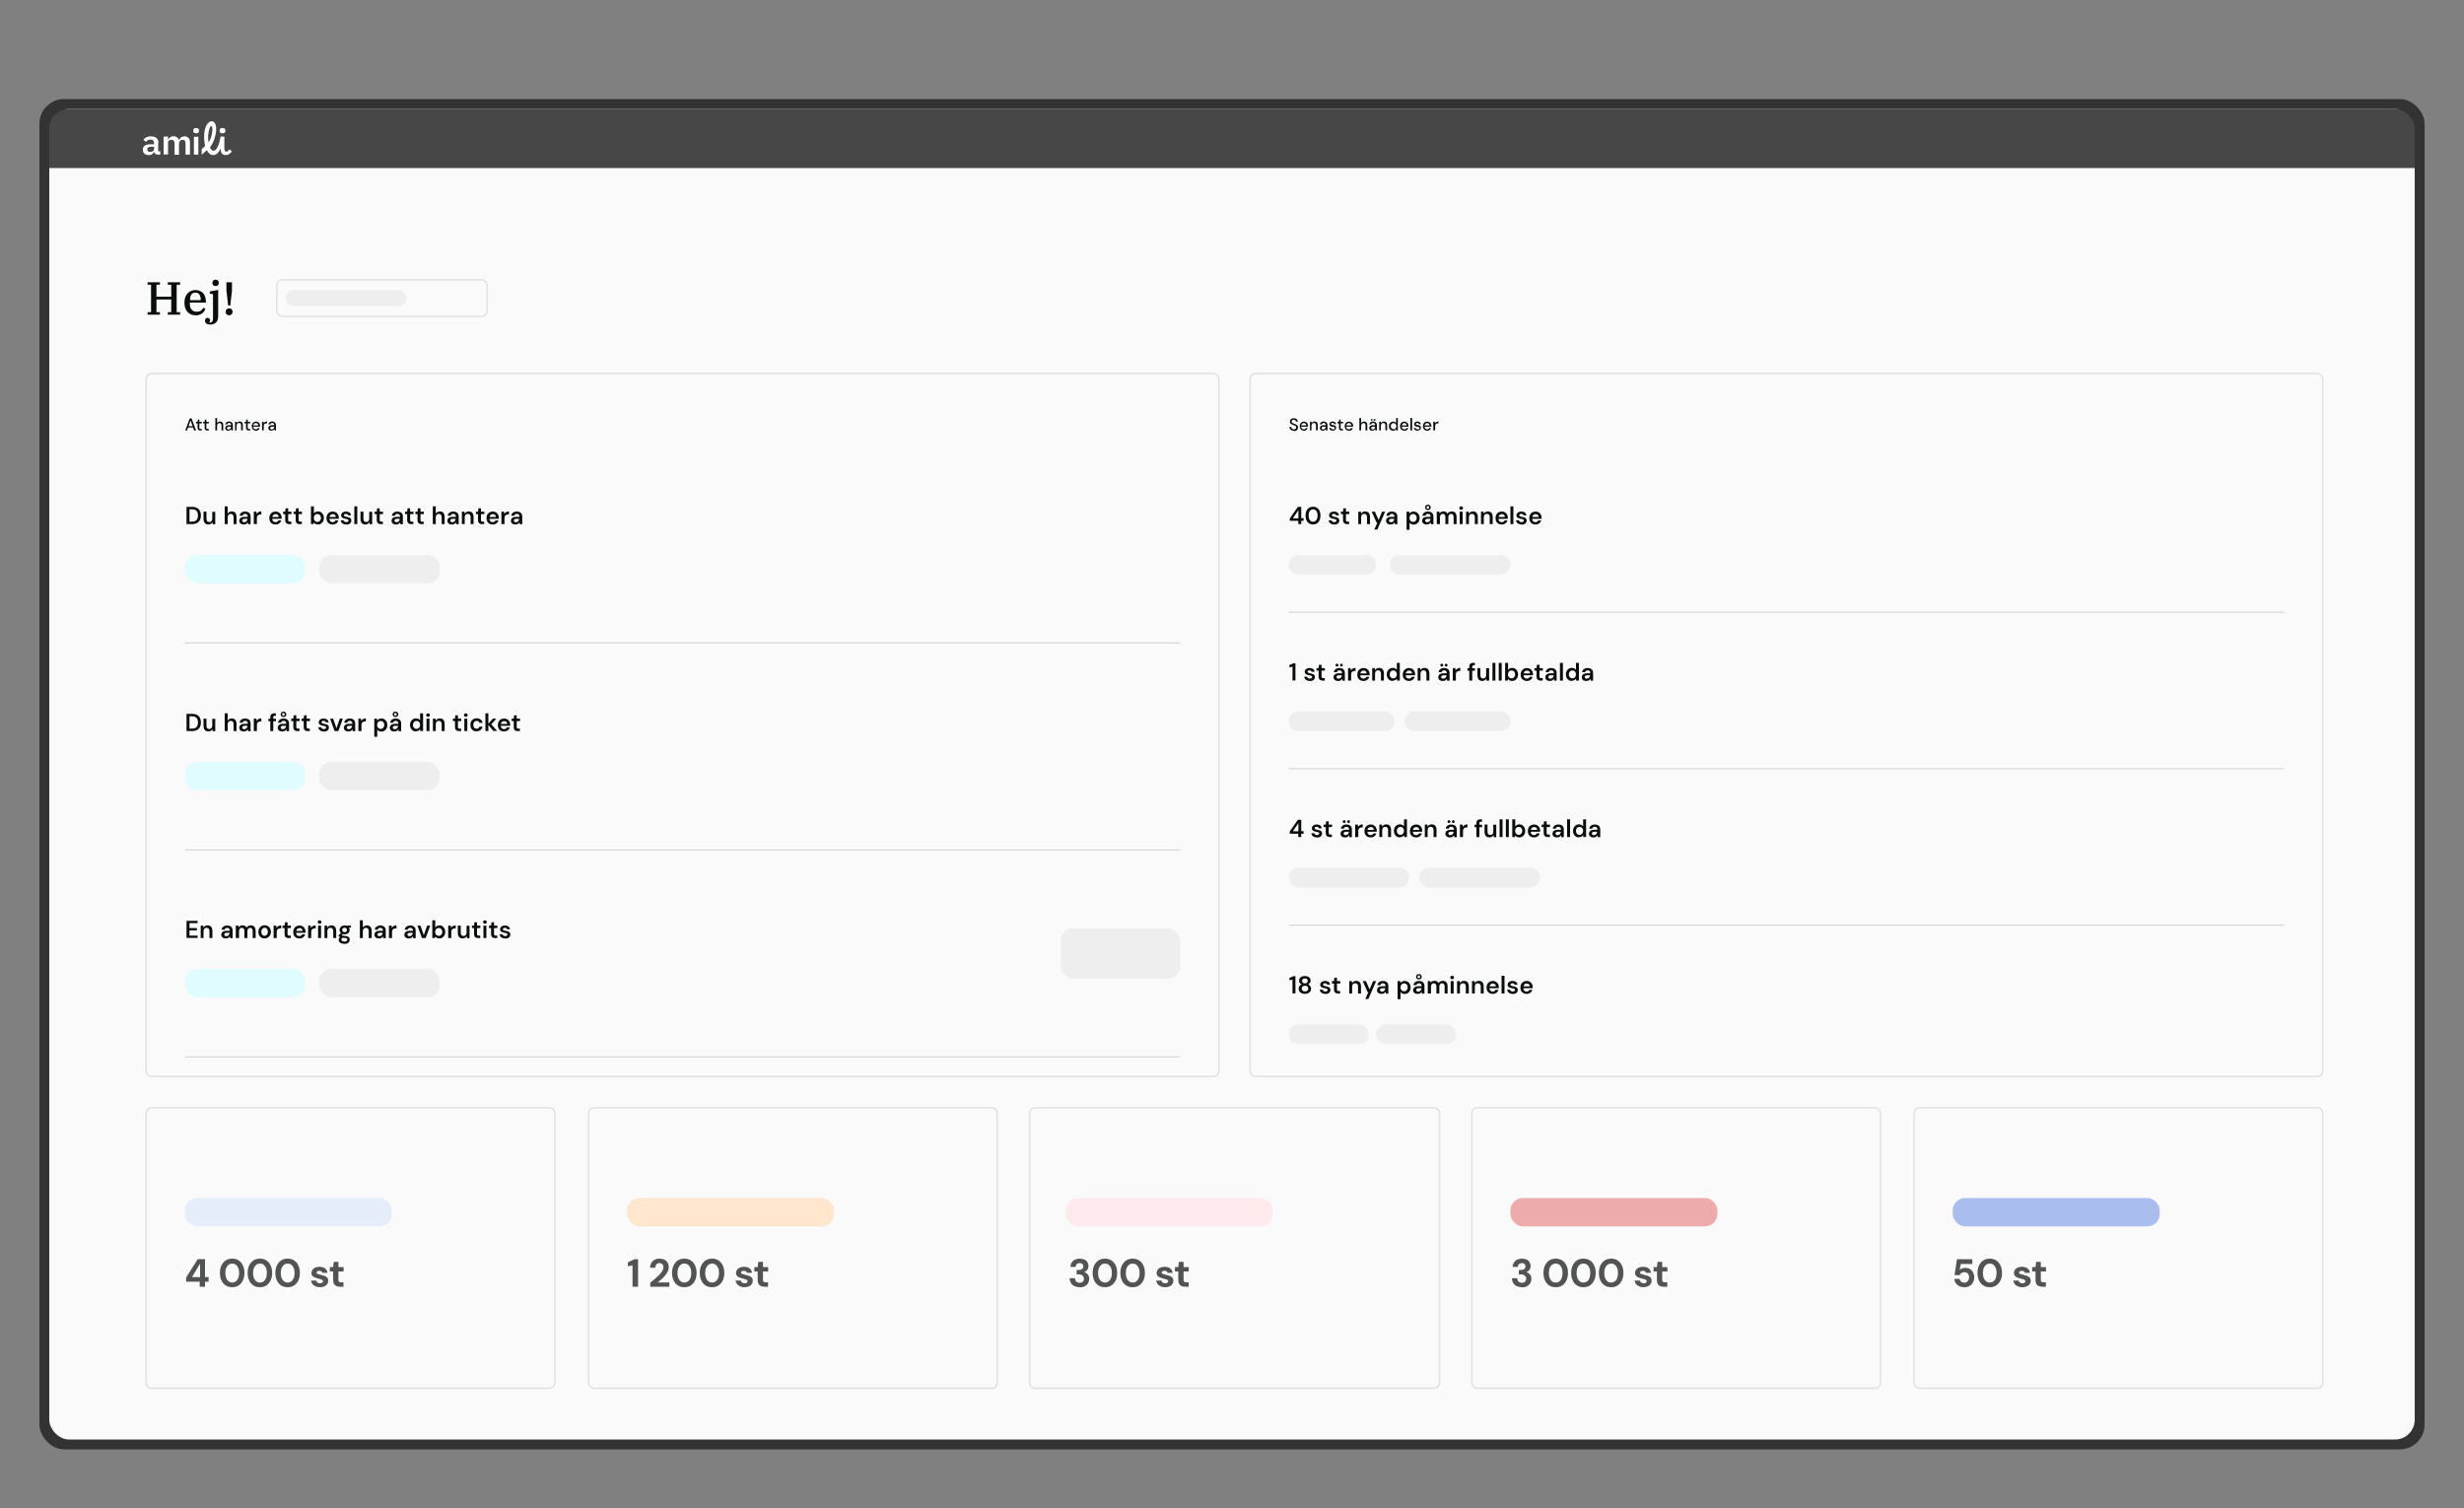
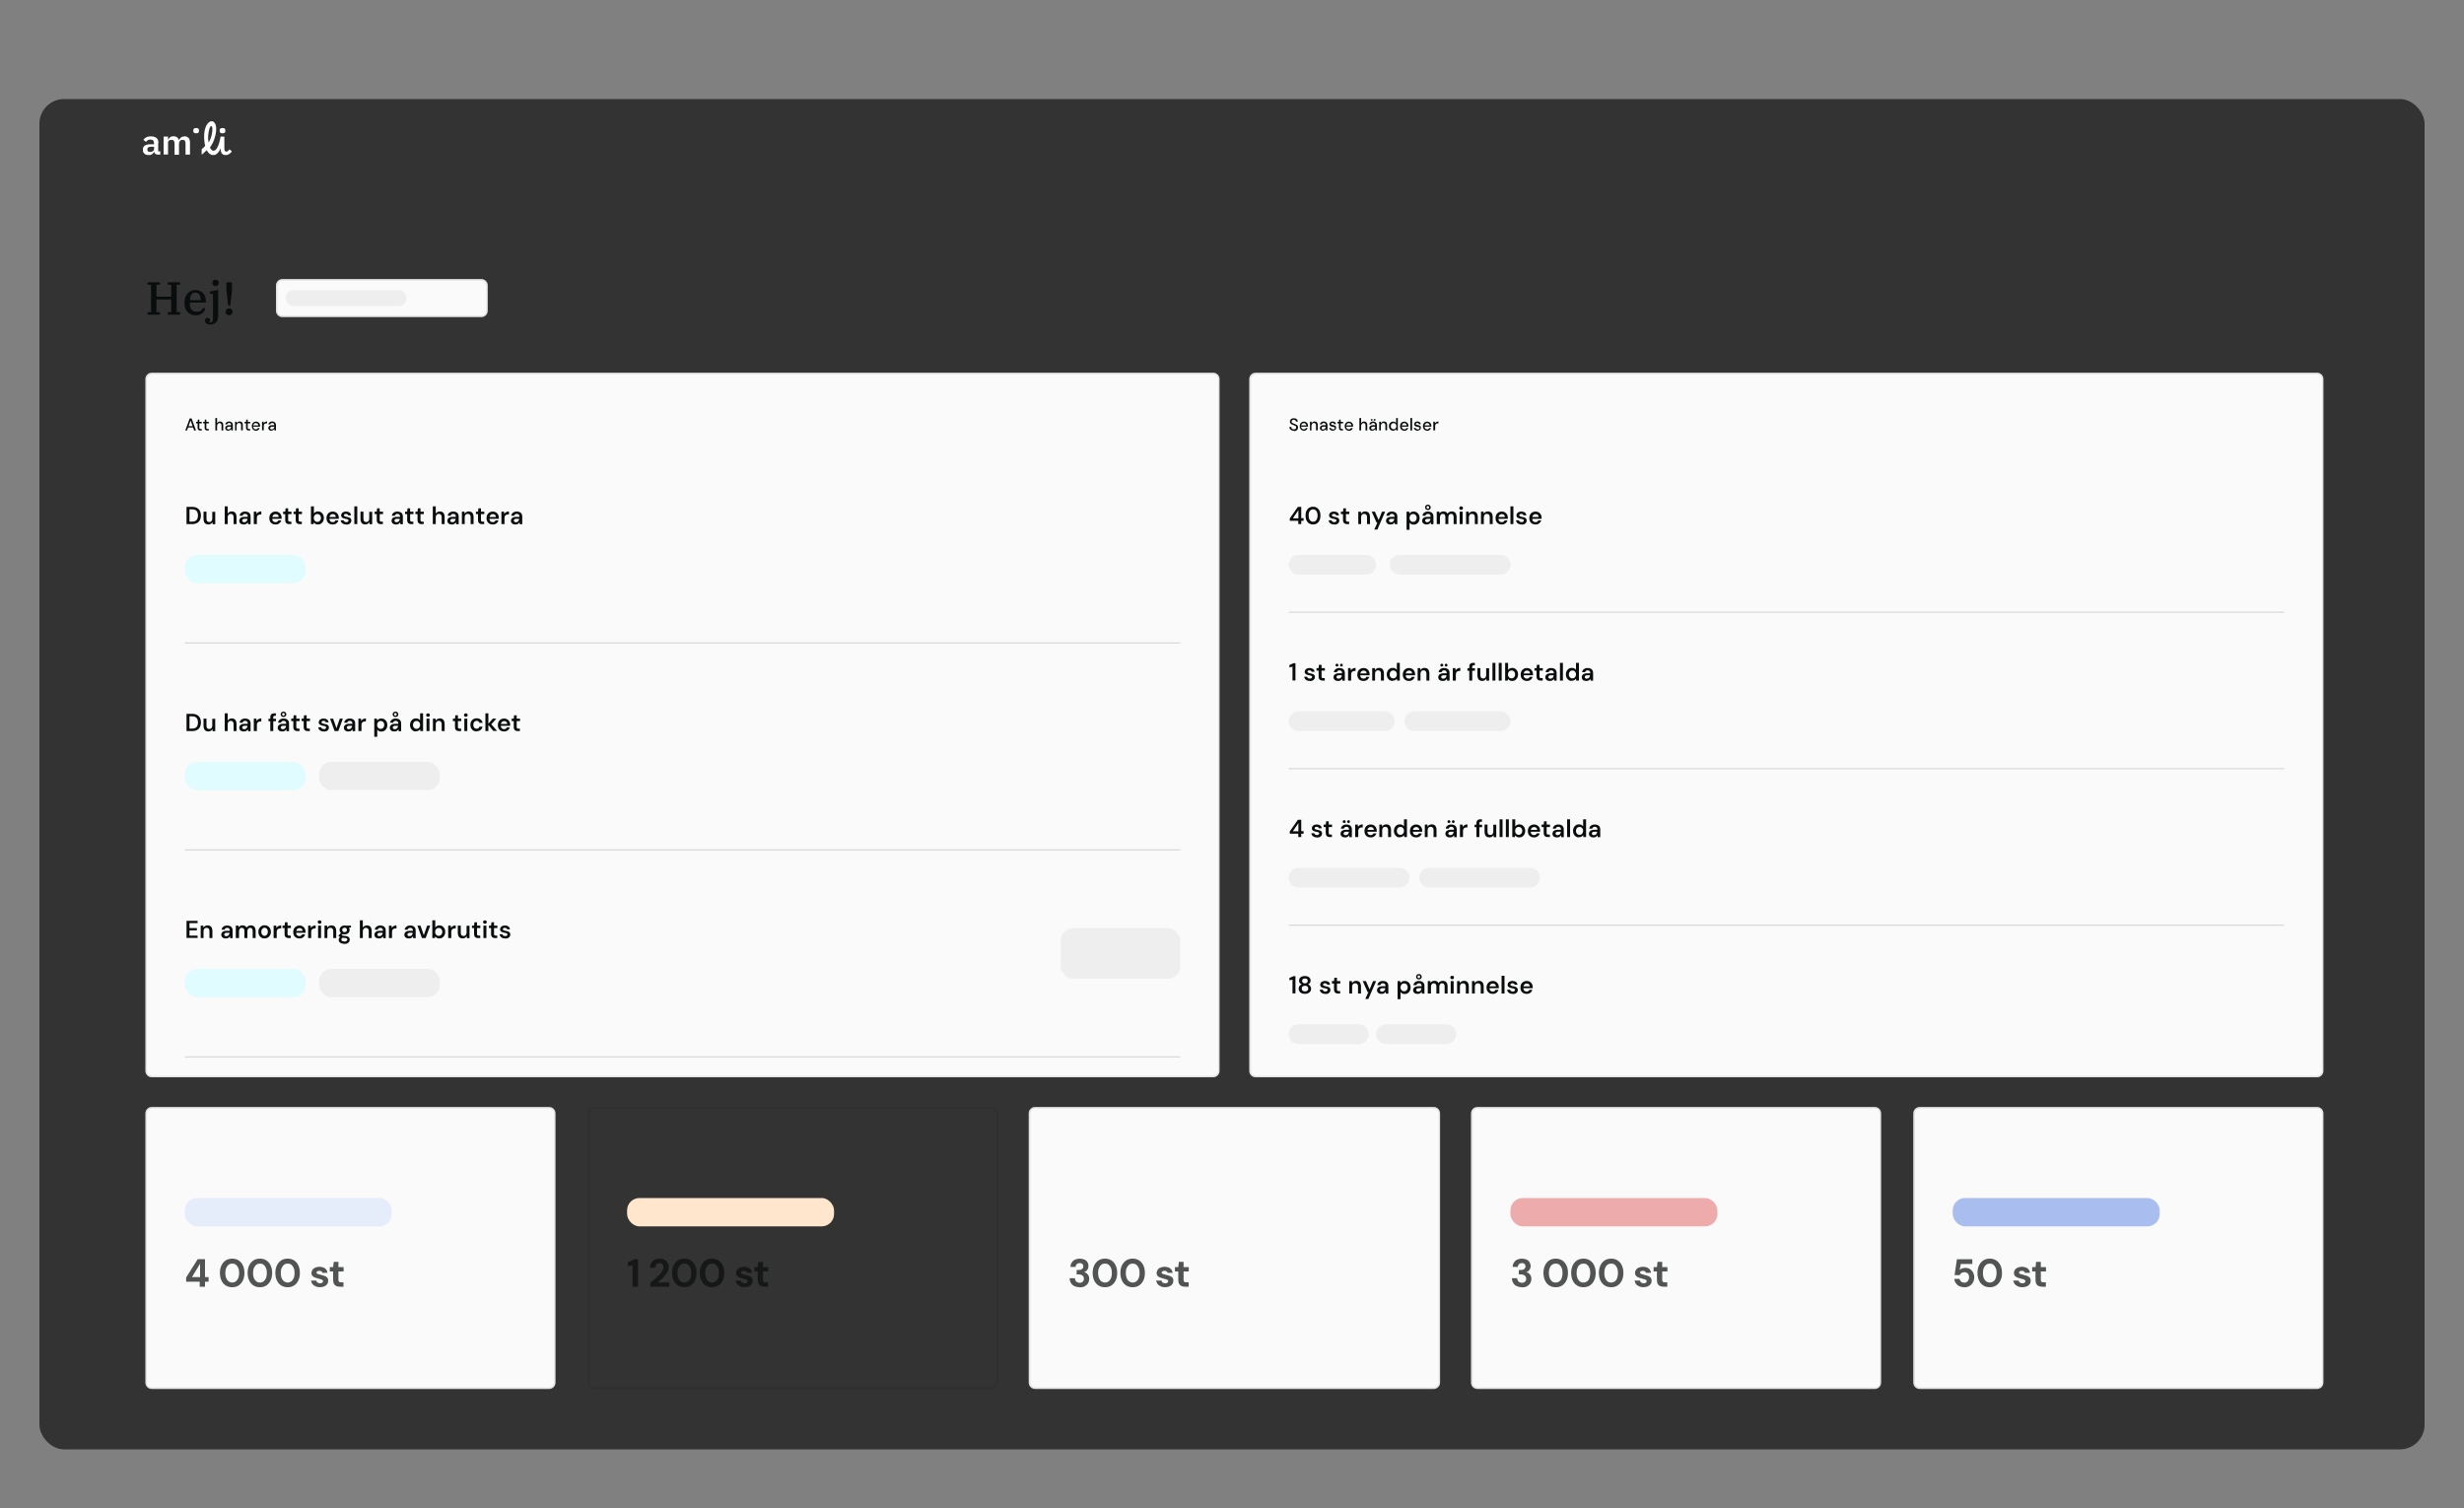
<svg xmlns="http://www.w3.org/2000/svg" id="Lager_1" version="1.1" viewBox="0 0 2000 1224.4">
  <rect x="0" y="0" width="2000" height="1224.4" fill="#808080" stroke="none" />
  <defs>
    <style>
      .st0, .st1 {
        fill: none;
      }

      .st2 {
        isolation: isolate;
        opacity: .9;
      }

      .st2, .st3 {
        fill: #333;
      }

      .st4 {
        fill: #d9d9d9;
      }

      .st5 {
        fill-opacity: .7;
      }

      .st5, .st6 {
        fill: #0a0d0d;
      }

      .st7 {
        fill: #fff;
      }

      .st8 {
        fill: #ffe6cc;
      }

      .st9 {
        fill: #a9bdef;
      }

      .st10 {
        fill: #fafafa;
      }

      .st1 {
        stroke: #0a0d0d;
        stroke-opacity: .1;
        stroke-width: 1.3px;
      }

      .st11 {
        fill: #e1fcff;
      }

      .st12 {
        fill: #e5edfa;
      }

      .st13 {
        fill: #fee9ec;
      }

      .st14 {
        fill: #edabab;
      }

      .st15 {
        fill: #eee;
      }

      .st16 {
        clip-path: url(#clippath);
      }
    </style>
    <clipPath id="clippath">
      <rect class="st0" x="116" y="98.4" width="72.3" height="27.4" />
    </clipPath>
  </defs>
  <rect class="st3" x="32" y="80.4" width="1936" height="1096" rx="20" ry="20" />
-   <rect class="st10" x="40" y="88.4" width="1920" height="1080" rx="16" ry="16" />
  <rect class="st2" x="40" y="88.4" width="1920" height="48" />
  <g class="st16">
    <g>
      <path class="st7" d="M186.4,121.1c-.5.6-1.6,2-2.6,2-1.6,0-1.7-1.8-1.7-2.9v-9.3h-3.1s-1.7,12.2-6.1,11.4c-1-.2-1.8-1.2-2.5-2.6,1.5-1.9,3.3-5.1,4.4-9.7,1.7-7.4,0-11.2-2.7-11.6-2.8-.3-6.8,4-6.4,13.8.1,2.4.4,4.5.8,6.2-.5.6-1.6,1.8-2.8,2.7v4.4h.1s2.4-1.9,4-3.6c1.5,2.9,3.5,3.9,4.9,4,3.3.2,5.3-3,6.3-5.4,0,0,0,0,.1.1v.4c0,3.2,1.5,4.8,3.8,4.9,2.4.1,4.2-1.5,5.3-3l-1.9-1.7h0ZM169,109.8c.4-4.7,1.5-7.5,2.5-7.5.9,0,1.2,2.4.6,5.8-.5,3.2-1.7,5.9-2.8,7.6-.4-2.1-.5-4.2-.3-5.9Z" />
      <path class="st7" d="M128.6,116c0-1.8-.5-3.1-1.6-4-1.1-.9-2.6-1.3-4.5-1.3s-2.9.3-3.9.8c-1,.6-1.7,1.2-2.2,2l2.1,1.7c.4-.6.9-1,1.4-1.4.6-.4,1.3-.5,2.2-.5s1.7.2,2.2.7c.4.5.7,1.2.7,2.1v1h-2.6c-2.1,0-3.7.3-4.8,1-1.1.7-1.7,1.9-1.7,3.4s.4,2.4,1.3,3.2c.9.8,2,1.2,3.5,1.2s2.1-.3,2.8-.8c.8-.5,1.3-1.2,1.5-2.1h.1c0,.8.4,1.4.9,1.8.5.4,1.2.7,2,.7h2.1v-2.7h-1.7v-6.8h0ZM125,121.1c0,.7-.3,1.2-.9,1.6-.6.4-1.3.6-2.1.6s-1.3-.1-1.8-.4c-.4-.3-.6-.7-.6-1.3v-.6c0-1.2,1-1.9,3-1.9h2.5v1.9Z" />
      <path class="st7" d="M149.8,110.7c-1.2,0-2.1.3-2.8.8-.7.6-1.4,1.5-1.6,1.9,0,.2-.1.3-.2.4-.1-.7-.4-1.3-.9-1.8-.9-1-2.1-1.4-3.5-1.4s-2.1.3-2.8.9c-.7.6-1.2,1.2-1.5,2h-.1v-2.6h-3.6v14.5h3.6v-9.7c0-.4,0-.7.2-1,.2-.3.4-.5.6-.7.3-.2.6-.3.9-.4.3,0,.7-.1,1.1-.1,1.8,0,2.5,1.1,2.5,3.2v8.9h3.6v-9.2c0-.4.2-1.3.6-1.8.3-.5.9-.9,1.2-1,.3,0,.7-.1,1.1-.1,1.8,0,2.4,1,2.4,3.1v8.9h3.6v-9.4c0-1.8-.2-3.1-1.1-4.1-.9-.9-2-1.4-3.5-1.4h0Z" />
-       <path class="st7" d="M161,111h-3.6v14.5h3.6v-14.5Z" />
      <path class="st7" d="M159.2,103.9c-.8,0-1.4.2-1.8.5-.3.3-.5.8-.5,1.3v.7c0,.5.2.9.5,1.3.3.3.9.5,1.8.5s1.4-.2,1.8-.5c.3-.3.5-.8.5-1.3v-.7c0-.5-.2-.9-.5-1.3-.3-.3-.9-.5-1.8-.5Z" />
      <path class="st7" d="M180.6,108.2c.8,0,1.4-.2,1.8-.5.3-.3.5-.8.5-1.3v-.7c0-.5-.2-.9-.5-1.3-.3-.3-.9-.5-1.8-.5s-1.4.2-1.8.5c-.3.3-.5.8-.5,1.3v.7c0,.5.2.9.5,1.3.3.3.9.5,1.8.5Z" />
    </g>
  </g>
  <path class="st10" d="M224,231.7c0-2.9,2.3-5.2,5.2-5.2h161.5c2.9,0,5.2,2.3,5.2,5.2v20.5c0,2.9-2.3,5.2-5.2,5.2h-161.5c-2.9,0-5.2-2.3-5.2-5.2v-20.5Z" />
  <path class="st1" d="M224.7,231.7c0-2.5,2-4.6,4.6-4.6h161.5c2.5,0,4.6,2,4.6,4.6v20.5c0,2.5-2,4.6-4.6,4.6h-161.5c-2.5,0-4.6-2-4.6-4.6v-20.5Z" />
  <path class="st6" d="M119.8,253.4h2.8v-22.3h-2.8v-2h10v2h-2.8v9.7h12v-9.7h-2.8v-2h10v2h-2.8v22.3h2.8v2h-10v-2h2.8v-10.3h-12v10.3h2.8v2h-10v-2ZM158.9,255.9c-1.5,0-2.8-.2-3.9-.7-1.1-.5-2.1-1.2-2.9-2.1-.8-.9-1.4-2-1.8-3.2-.4-1.3-.6-2.7-.6-4.2s.2-3,.6-4.2c.5-1.3,1.1-2.3,1.8-3.2.8-.9,1.7-1.6,2.8-2.1,1.1-.5,2.3-.8,3.6-.8s2.5.2,3.6.7c1.1.4,2,1,2.7,1.8.8.8,1.3,1.8,1.7,2.9.4,1.1.6,2.4.6,3.8v1h-13v1.2c0,2,.5,3.5,1.5,4.6,1,1.1,2.3,1.6,4,1.6s2.6-.3,3.5-.9c.9-.7,1.6-1.5,2-2.4l1.6,1c-.2.7-.6,1.3-1,1.9-.4.6-1,1.2-1.6,1.7-.7.5-1.4.9-2.3,1.2-.9.3-1.9.5-3,.5ZM154.3,243.6h8.6v-.4c0-1.8-.4-3.2-1.1-4.2-.7-1-1.7-1.5-3.2-1.5s-2.5.5-3.2,1.5c-.8,1-1.1,2.3-1.1,4.1v.5ZM170.4,263.4c-1.4,0-2.4-.3-3-.9-.7-.6-1-1.3-1-2.3s.2-1.2.6-1.6c.4-.4.9-.6,1.5-.6s1.1.2,1.5.6c.4.4.5.9.5,1.4s0,.7-.2,1-.3.5-.6.6h0c.1.2.3.2.4.2h.5c.7,0,1.3-.3,1.7-.8.4-.6.6-1.4.6-2.5v-19.7l-2.6-.5v-1.7l6.8-1.3v21.2c0,2.4-.6,4.1-1.7,5.2-1.1,1.1-2.8,1.7-4.9,1.7ZM175,232.2c-.8,0-1.4-.2-1.9-.7-.5-.5-.7-1.1-.7-1.8v-.2c0-.7.2-1.3.7-1.8.5-.5,1.1-.7,1.9-.7s1.4.2,1.9.7c.5.5.7,1,.7,1.8v.2c0,.7-.2,1.3-.7,1.8-.5.5-1.1.7-1.9.7ZM186,255.9c-.9,0-1.6-.3-2.1-.8-.5-.5-.7-1.2-.7-1.9v-.2c0-.7.2-1.4.7-1.9.5-.5,1.2-.8,2.1-.8s1.6.3,2,.8c.5.5.8,1.2.8,1.9v.2c0,.7-.3,1.4-.8,1.9-.5.5-1.2.8-2,.8ZM183.8,235.9v-6.8h4.5v6.8l-1.4,12.1h-1.7l-1.4-12.1Z" />
  <path class="st10" d="M118,903.7c0-2.9,2.3-5.2,5.2-5.2h322.5c2.9,0,5.2,2.3,5.2,5.2v218.5c0,2.9-2.3,5.2-5.2,5.2H123.2c-2.9,0-5.2-2.3-5.2-5.2v-218.5Z" />
  <path class="st1" d="M118.7,903.7c0-2.5,2-4.6,4.6-4.6h322.5c2.5,0,4.6,2,4.6,4.6v218.5c0,2.5-2,4.6-4.6,4.6H123.2c-2.5,0-4.6-2-4.6-4.6v-218.5Z" />
-   <path class="st10" d="M477,903.7c0-2.9,2.3-5.2,5.2-5.2h322.5c2.9,0,5.2,2.3,5.2,5.2v218.5c0,2.9-2.3,5.2-5.2,5.2h-322.5c-2.9,0-5.2-2.3-5.2-5.2v-218.5Z" />
  <path class="st1" d="M477.7,903.7c0-2.5,2-4.6,4.6-4.6h322.5c2.5,0,4.6,2,4.6,4.6v218.5c0,2.5-2,4.6-4.6,4.6h-322.5c-2.5,0-4.6-2-4.6-4.6v-218.5Z" />
  <path class="st10" d="M835,903.7c0-2.9,2.3-5.2,5.2-5.2h323.5c2.9,0,5.2,2.3,5.2,5.2v218.5c0,2.9-2.3,5.2-5.2,5.2h-323.5c-2.9,0-5.2-2.3-5.2-5.2v-218.5Z" />
-   <path class="st1" d="M835.7,903.7c0-2.5,2-4.6,4.6-4.6h323.5c2.5,0,4.6,2,4.6,4.6v218.5c0,2.5-2,4.6-4.6,4.6h-323.5c-2.5,0-4.6-2-4.6-4.6v-218.5Z" />
+   <path class="st1" d="M835.7,903.7c0-2.5,2-4.6,4.6-4.6h323.5c2.5,0,4.6,2,4.6,4.6v218.5c0,2.5-2,4.6-4.6,4.6h-323.5c-2.5,0-4.6-2-4.6-4.6Z" />
  <path class="st10" d="M1194,903.7c0-2.9,2.3-5.2,5.2-5.2h322.5c2.9,0,5.2,2.3,5.2,5.2v218.5c0,2.9-2.3,5.2-5.2,5.2h-322.5c-2.9,0-5.2-2.3-5.2-5.2v-218.5Z" />
  <path class="st1" d="M1194.7,903.7c0-2.5,2-4.6,4.6-4.6h322.5c2.5,0,4.6,2,4.6,4.6v218.5c0,2.5-2,4.6-4.6,4.6h-322.5c-2.5,0-4.6-2-4.6-4.6v-218.5Z" />
  <path class="st10" d="M1553,903.7c0-2.9,2.3-5.2,5.2-5.2h322.5c2.9,0,5.2,2.3,5.2,5.2v218.5c0,2.9-2.3,5.2-5.2,5.2h-322.5c-2.9,0-5.2-2.3-5.2-5.2v-218.5Z" />
  <path class="st1" d="M1553.7,903.7c0-2.5,2-4.6,4.6-4.6h322.5c2.5,0,4.6,2,4.6,4.6v218.5c0,2.5-2,4.6-4.6,4.6h-322.5c-2.5,0-4.6-2-4.6-4.6v-218.5Z" />
  <path class="st10" d="M1014,307.7c0-2.9,2.3-5.2,5.2-5.2h861.5c2.9,0,5.2,2.3,5.2,5.2v561.5c0,2.9-2.3,5.2-5.2,5.2h-861.5c-2.9,0-5.2-2.3-5.2-5.2V307.7Z" />
  <path class="st1" d="M1014.7,307.7c0-2.5,2-4.6,4.6-4.6h861.5c2.5,0,4.6,2,4.6,4.6v561.5c0,2.5-2,4.6-4.6,4.6h-861.5c-2.5,0-4.6-2-4.6-4.6V307.7Z" />
  <path class="st10" d="M118,307.7c0-2.9,2.3-5.2,5.2-5.2h861.5c2.9,0,5.2,2.3,5.2,5.2v561.5c0,2.9-2.3,5.2-5.2,5.2H123.2c-2.9,0-5.2-2.3-5.2-5.2V307.7Z" />
  <path class="st1" d="M118.7,307.7c0-2.5,2-4.6,4.6-4.6h861.5c2.5,0,4.6,2,4.6,4.6v561.5c0,2.5-2,4.6-4.6,4.6H123.2c-2.5,0-4.6-2-4.6-4.6V307.7Z" />
  <path class="st6" d="M150.4,349.4l3.6-9.8h1.5l3.6,9.8h-1.5l-2.9-8.1-2.9,8.1h-1.5ZM152,347l.4-1.1h4.6l.4,1.1h-5.4ZM162.7,349.4c-.4,0-.8,0-1.2-.2-.3-.1-.6-.4-.8-.7-.2-.3-.3-.8-.3-1.3v-3.6h-1.2v-1.2h1.2l.2-1.8h1.2v1.8h2v1.2h-2v3.6c0,.4,0,.7.3.8.2.1.5.2.9.2h.8v1.2h-1.1ZM168.4,349.4c-.4,0-.8,0-1.2-.2-.3-.1-.6-.4-.8-.7-.2-.3-.3-.8-.3-1.3v-3.6h-1.2v-1.2h1.2l.2-1.8h1.2v1.8h2v1.2h-2v3.6c0,.4,0,.7.3.8.2.1.5.2.9.2h.8v1.2h-1.1ZM174.8,349.4v-10.1h1.4v4.2c.2-.4.6-.7,1-1,.4-.2.9-.4,1.4-.4s1,.1,1.4.4c.4.2.7.6.9,1,.2.4.3,1,.3,1.7v4.2h-1.4v-4c0-.7-.1-1.1-.4-1.5-.3-.3-.7-.5-1.2-.5s-.7,0-1,.3-.5.4-.7.8c-.2.3-.3.7-.3,1.2v3.7h-1.4ZM185.4,349.6c-.6,0-1.1,0-1.4-.3-.4-.2-.7-.5-.9-.8-.2-.3-.3-.7-.3-1.1s.1-.9.4-1.2c.2-.3.6-.6,1-.8s1-.3,1.6-.3h1.8c0-.4,0-.8-.2-1-.1-.3-.3-.5-.5-.6-.2-.1-.5-.2-.9-.2s-.8.1-1.1.3c-.3.2-.5.5-.6.9h-1.4c0-.5.2-.9.5-1.3.3-.4.7-.6,1.1-.8.4-.2.9-.3,1.4-.3s1.2.1,1.7.4.8.6,1,1c.2.4.4.9.4,1.5v4.4h-1.2v-1.2c-.2.2-.3.4-.5.5s-.3.3-.5.4c-.2.1-.4.2-.7.3-.2,0-.5.1-.8.1ZM185.6,348.5c.3,0,.6,0,.8-.2.2-.1.4-.3.6-.5.2-.2.3-.5.4-.7,0-.3.1-.5.2-.8h0s-1.7,0-1.7,0c-.4,0-.7,0-1,.2-.2,0-.4.2-.5.4s-.2.4-.2.6,0,.4.2.6c.1.2.3.3.5.4.2,0,.5.1.7.1ZM190.8,349.4v-7.1h1.3v1.2c.3-.4.6-.8,1-1,.4-.3.9-.4,1.4-.4s1,.1,1.4.3c.4.2.7.6.9,1,.2.4.3,1,.3,1.7v4.2h-1.4v-4c0-.7-.1-1.1-.4-1.5-.3-.3-.7-.5-1.3-.5s-.7,0-1,.3c-.3.2-.5.4-.7.8-.2.3-.3.7-.3,1.2v3.8h-1.4ZM202,349.4c-.4,0-.8,0-1.2-.2-.3-.1-.6-.4-.8-.7-.2-.3-.3-.8-.3-1.3v-3.6h-1.2v-1.2h1.2l.2-1.8h1.2v1.8h2v1.2h-2v3.6c0,.4,0,.7.3.8.2.1.5.2.9.2h.8v1.2h-1.1ZM207.8,349.6c-.7,0-1.3-.2-1.8-.5-.5-.3-.9-.7-1.2-1.3-.3-.6-.4-1.2-.4-1.9s.1-1.4.4-1.9c.3-.6.7-1,1.2-1.3.5-.3,1.1-.5,1.8-.5s1.3.2,1.8.5c.5.3.9.7,1.1,1.2.3.5.4,1.1.4,1.7s0,.2,0,.3c0,.1,0,.2,0,.4h-5.8v-1h4.4c0-.6-.2-1-.6-1.4-.4-.3-.8-.5-1.4-.5s-.7,0-1.1.3c-.3.2-.6.4-.8.8-.2.3-.3.7-.3,1.2v.4c0,.5,0,1,.3,1.3.2.4.5.6.8.8.3.2.7.3,1,.3s.8,0,1.1-.3c.3-.2.5-.5.6-.8h1.4c-.1.4-.3.8-.6,1.2-.3.3-.6.6-1.1.8-.4.2-.9.3-1.5.3ZM212.7,349.4v-7.1h1.3v1.3c.3-.3.5-.6.7-.8.3-.2.5-.4.9-.5.3-.1.7-.2,1.2-.2v1.5h-.5c-.3,0-.6,0-.8.1-.3,0-.5.2-.7.3-.2.2-.4.4-.5.7s-.2.6-.2,1.1v3.5h-1.4ZM220.4,349.6c-.6,0-1.1,0-1.4-.3-.4-.2-.7-.5-.9-.8-.2-.3-.3-.7-.3-1.1s.1-.9.4-1.2c.2-.3.6-.6,1-.8.4-.2,1-.3,1.6-.3h1.8c0-.4,0-.8-.2-1s-.3-.5-.5-.6c-.2-.1-.5-.2-.9-.2s-.8.1-1.1.3c-.3.2-.5.5-.6.9h-1.4c0-.5.2-.9.5-1.3.3-.4.7-.6,1.1-.8.4-.2.9-.3,1.4-.3s1.2.1,1.7.4.8.6,1,1c.2.4.4.9.4,1.5v4.4h-1.2v-1.2c-.2.2-.3.4-.5.5s-.3.3-.5.4c-.2.1-.4.2-.7.3-.2,0-.5.1-.8.1ZM220.7,348.5c.3,0,.6,0,.8-.2.2-.1.4-.3.6-.5.2-.2.3-.5.4-.7,0-.3.1-.5.2-.8h0s-1.7,0-1.7,0c-.4,0-.7,0-1,.2-.2,0-.4.2-.5.4s-.2.4-.2.6,0,.4.2.6c.1.2.3.3.5.4.2,0,.5.1.7.1Z" />
  <path class="st6" d="M151.4,425.4v-14h4.5c1.6,0,3,.3,4,.9,1.1.6,1.9,1.4,2.4,2.4.5,1,.8,2.3.8,3.7s-.3,2.6-.8,3.7c-.5,1-1.3,1.8-2.4,2.4-1.1.6-2.4.9-4,.9h-4.5ZM153.8,423.4h2c1.2,0,2.2-.2,2.9-.6.7-.4,1.2-1,1.5-1.7.3-.7.5-1.6.5-2.7s-.2-1.9-.5-2.7c-.3-.7-.8-1.3-1.5-1.7-.7-.4-1.6-.6-2.9-.6h-2v9.9ZM169.1,425.7c-.8,0-1.5-.2-2.1-.5-.6-.3-1-.8-1.3-1.5-.3-.7-.5-1.5-.5-2.5v-5.9h2.4v5.7c0,.9.2,1.5.5,2,.4.4.9.7,1.7.7s.9-.1,1.3-.3c.4-.2.7-.6.9-1,.2-.4.3-1,.3-1.6v-5.4h2.4v10.1h-2.1l-.2-1.7c-.3.6-.8,1.1-1.3,1.4-.6.3-1.2.5-2,.5ZM182.4,425.4v-14.4h2.4v5.9c.3-.5.8-1,1.4-1.3.6-.3,1.2-.5,1.9-.5s1.5.2,2.1.5c.6.3,1,.8,1.3,1.5.3.7.5,1.5.5,2.5v5.8h-2.4v-5.6c0-.9-.2-1.5-.6-2-.4-.5-.9-.7-1.7-.7s-.9.1-1.3.4c-.4.2-.7.6-.9,1-.2.4-.3,1-.3,1.6v5.3h-2.4ZM197.9,425.7c-.8,0-1.5-.1-2.1-.4s-1-.7-1.2-1.1c-.3-.5-.4-1-.4-1.5s.2-1.2.5-1.7c.3-.5.8-.8,1.5-1.1.6-.3,1.4-.4,2.4-.4h2.5c0-.5,0-1-.2-1.3-.1-.4-.4-.6-.7-.8-.3-.2-.7-.3-1.2-.3s-1,.1-1.4.4c-.4.2-.6.6-.7,1.1h-2.4c0-.7.3-1.3.7-1.8.4-.5.9-.9,1.6-1.2.7-.3,1.4-.4,2.2-.4s1.8.2,2.4.5c.7.3,1.2.8,1.5,1.4.4.6.5,1.3.5,2.2v6.2h-2l-.2-1.6c-.1.3-.3.5-.5.7-.2.2-.4.4-.7.6-.3.2-.6.3-.9.4-.3,0-.7.1-1.1.1ZM198.4,423.8c.4,0,.7,0,1-.2.3-.1.6-.3.8-.6.2-.3.4-.6.5-.9s.2-.7.2-1h0s-2.2,0-2.2,0c-.5,0-.9,0-1.2.2-.3.1-.5.3-.7.5-.1.2-.2.5-.2.7s0,.5.2.7c.1.2.3.4.6.5.3.1.6.2.9.2ZM206,425.4v-10.1h2.1l.2,1.9c.2-.4.5-.8.9-1.1.4-.3.8-.6,1.3-.7.5-.2,1-.3,1.6-.3v2.5h-.8c-.4,0-.8,0-1.1.2-.4,0-.7.3-.9.5-.3.2-.5.5-.6.9-.1.4-.2.8-.2,1.4v4.8h-2.4ZM223.6,425.7c-1,0-1.9-.2-2.6-.6-.8-.4-1.4-1.1-1.8-1.8-.4-.8-.6-1.7-.6-2.7s.2-2,.6-2.8c.4-.8,1-1.4,1.8-1.9.8-.5,1.7-.7,2.7-.7s1.8.2,2.6.7c.7.4,1.3,1,1.7,1.8.4.7.6,1.6.6,2.5v.4c0,.2,0,.3,0,.5h-8.2v-1.5h5.8c0-.7-.3-1.3-.7-1.7-.5-.4-1-.6-1.7-.6s-.9.1-1.4.3c-.4.2-.7.6-1,1-.2.4-.4,1-.4,1.7v.6c0,.6.1,1.2.3,1.6.2.5.6.8,1,1,.4.2.9.3,1.4.3s1-.1,1.4-.4c.4-.2.6-.6.8-1h2.4c-.2.6-.5,1.2-.9,1.7-.4.5-1,.9-1.6,1.2-.6.3-1.3.4-2.1.4ZM234.9,425.4c-.7,0-1.3-.1-1.8-.3-.5-.2-.9-.6-1.2-1.1-.3-.5-.4-1.2-.4-2v-4.7h-1.7v-2h1.7l.3-2.7h2.1v2.7h2.7v2h-2.7v4.7c0,.5.1.9.3,1.1.2.2.6.3,1.1.3h1.2v2h-1.7ZM243.4,425.4c-.7,0-1.3-.1-1.8-.3-.5-.2-.9-.6-1.2-1.1-.3-.5-.4-1.2-.4-2v-4.7h-1.7v-2h1.7l.3-2.7h2.1v2.7h2.7v2h-2.7v4.7c0,.5.1.9.3,1.1.2.2.6.3,1.1.3h1.2v2h-1.7ZM258.1,425.7c-.5,0-1,0-1.4-.2-.4-.1-.8-.3-1.1-.6-.3-.3-.6-.5-.8-.9l-.3,1.4h-2.1v-14.4h2.4v5.8c.3-.5.8-.9,1.3-1.2.5-.3,1.2-.5,2-.5s1.8.2,2.5.7c.7.5,1.3,1.1,1.7,1.9.4.8.6,1.7.6,2.7s-.2,1.9-.6,2.7c-.4.8-1,1.4-1.7,1.9-.7.5-1.6.7-2.5.7ZM257.6,423.6c.6,0,1.1-.1,1.5-.4.4-.3.8-.7,1-1.1.3-.5.4-1,.4-1.7s-.1-1.2-.4-1.7c-.2-.5-.6-.9-1-1.1s-.9-.4-1.5-.4-1.1.1-1.5.4c-.4.3-.8.6-1,1.1-.2.5-.4,1-.4,1.7s.1,1.2.4,1.7c.3.5.6.8,1,1.1.4.3.9.4,1.5.4ZM270,425.7c-1,0-1.9-.2-2.6-.6-.8-.4-1.4-1.1-1.8-1.8-.4-.8-.6-1.7-.6-2.7s.2-2,.6-2.8c.4-.8,1-1.4,1.8-1.9.8-.5,1.7-.7,2.7-.7s1.8.2,2.6.7c.7.4,1.3,1,1.7,1.8.4.7.6,1.6.6,2.5v.4c0,.2,0,.3,0,.5h-8.2v-1.5h5.8c0-.7-.3-1.3-.7-1.7-.5-.4-1-.6-1.7-.6s-.9.1-1.4.3c-.4.2-.7.6-1,1-.2.4-.4,1-.4,1.7v.6c0,.6.1,1.2.3,1.6.2.5.6.8,1,1,.4.2.9.3,1.4.3s1-.1,1.4-.4c.4-.2.6-.6.8-1h2.4c-.2.6-.5,1.2-.9,1.7-.4.5-1,.9-1.6,1.2-.6.3-1.3.4-2.1.4ZM281.1,425.7c-.9,0-1.7-.1-2.3-.4-.7-.3-1.2-.7-1.6-1.2-.4-.5-.6-1.1-.7-1.8h2.4c0,.3.2.5.4.8.2.2.4.4.7.5.3.1.7.2,1.1.2s.7,0,1-.2c.3-.1.4-.3.6-.5.1-.2.2-.4.2-.6,0-.3,0-.6-.3-.7-.2-.2-.4-.3-.8-.4-.3-.1-.7-.2-1.2-.3-.5,0-.9-.2-1.4-.3-.4-.1-.8-.3-1.2-.5-.3-.2-.6-.5-.8-.8-.2-.3-.3-.7-.3-1.2s.2-1.1.5-1.6c.3-.5.8-.8,1.4-1.1.6-.3,1.3-.4,2.1-.4,1.2,0,2.1.3,2.8.8.7.5,1.1,1.3,1.2,2.3h-2.3c0-.4-.3-.7-.6-.9-.3-.2-.7-.3-1.2-.3s-.9.1-1.2.3c-.3.2-.4.4-.4.8s0,.4.2.6c.2.2.4.3.7.4.3.1.7.2,1.2.3.7.1,1.4.3,2,.5.6.2,1,.5,1.4.9.3.4.5.9.5,1.6,0,.6-.2,1.2-.5,1.7-.3.5-.8.9-1.4,1.2-.6.3-1.3.4-2.2.4ZM287.6,425.4v-14.4h2.4v14.4h-2.4ZM296.5,425.7c-.8,0-1.5-.2-2.1-.5-.6-.3-1-.8-1.3-1.5-.3-.7-.5-1.5-.5-2.5v-5.9h2.4v5.7c0,.9.2,1.5.5,2,.4.4.9.7,1.7.7s.9-.1,1.3-.3c.4-.2.7-.6.9-1,.2-.4.3-1,.3-1.6v-5.4h2.4v10.1h-2.1l-.2-1.7c-.3.6-.8,1.1-1.3,1.4-.6.3-1.2.5-2,.5ZM309.2,425.4c-.7,0-1.3-.1-1.8-.3-.5-.2-.9-.6-1.2-1.1-.3-.5-.4-1.2-.4-2v-4.7h-1.7v-2h1.7l.3-2.7h2.1v2.7h2.7v2h-2.7v4.7c0,.5.1.9.3,1.1.2.2.6.3,1.1.3h1.2v2h-1.7ZM321.5,425.7c-.8,0-1.5-.1-2.1-.4-.5-.3-1-.7-1.2-1.1-.3-.5-.4-1-.4-1.5s.2-1.2.5-1.7c.3-.5.8-.8,1.5-1.1.6-.3,1.4-.4,2.4-.4h2.5c0-.5,0-1-.2-1.3-.1-.4-.4-.6-.7-.8-.3-.2-.7-.3-1.2-.3s-1,.1-1.4.4c-.4.2-.6.6-.7,1.1h-2.4c0-.7.3-1.3.7-1.8.4-.5.9-.9,1.6-1.2.7-.3,1.4-.4,2.2-.4s1.8.2,2.4.5c.7.3,1.2.8,1.5,1.4.4.6.5,1.3.5,2.2v6.2h-2l-.2-1.6c-.1.3-.3.5-.5.7-.2.2-.4.4-.7.6-.3.2-.6.3-.9.4-.3,0-.7.1-1.1.1ZM322,423.8c.4,0,.7,0,1-.2.3-.1.6-.3.8-.6.2-.3.4-.6.5-.9s.2-.7.2-1h0s-2.2,0-2.2,0c-.5,0-.9,0-1.2.2-.3.1-.5.3-.7.5-.1.2-.2.5-.2.7s0,.5.2.7c.1.2.3.4.6.5.3.1.6.2.9.2ZM333.9,425.4c-.7,0-1.3-.1-1.8-.3-.5-.2-.9-.6-1.2-1.1-.3-.5-.4-1.2-.4-2v-4.7h-1.7v-2h1.7l.3-2.7h2.1v2.7h2.7v2h-2.7v4.7c0,.5.1.9.3,1.1.2.2.6.3,1.1.3h1.2v2h-1.7ZM342.3,425.4c-.7,0-1.3-.1-1.8-.3-.5-.2-.9-.6-1.2-1.1-.3-.5-.4-1.2-.4-2v-4.7h-1.7v-2h1.7l.3-2.7h2.1v2.7h2.7v2h-2.7v4.7c0,.5.1.9.3,1.1.2.2.6.3,1.1.3h1.2v2h-1.7ZM351.3,425.4v-14.4h2.4v5.9c.3-.5.8-1,1.4-1.3.6-.3,1.2-.5,1.9-.5s1.5.2,2.1.5c.6.3,1,.8,1.3,1.5.3.7.5,1.5.5,2.5v5.8h-2.4v-5.6c0-.9-.2-1.5-.6-2-.4-.5-.9-.7-1.7-.7s-.9.1-1.3.4c-.4.2-.7.6-.9,1-.2.4-.3,1-.3,1.6v5.3h-2.4ZM366.8,425.7c-.8,0-1.5-.1-2.1-.4-.5-.3-1-.7-1.2-1.1-.3-.5-.4-1-.4-1.5s.2-1.2.5-1.7c.3-.5.8-.8,1.5-1.1.6-.3,1.4-.4,2.4-.4h2.5c0-.5,0-1-.2-1.3-.1-.4-.4-.6-.7-.8-.3-.2-.7-.3-1.2-.3s-1,.1-1.4.4c-.4.2-.6.6-.7,1.1h-2.4c0-.7.3-1.3.7-1.8.4-.5.9-.9,1.6-1.2.7-.3,1.4-.4,2.2-.4s1.8.2,2.4.5c.7.3,1.2.8,1.5,1.4.4.6.5,1.3.5,2.2v6.2h-2l-.2-1.6c-.1.3-.3.5-.5.7-.2.2-.4.4-.7.6-.3.2-.6.3-.9.4-.3,0-.7.1-1.1.1ZM367.3,423.8c.4,0,.7,0,1-.2.3-.1.6-.3.8-.6.2-.3.4-.6.5-.9s.2-.7.2-1h0s-2.2,0-2.2,0c-.5,0-.9,0-1.2.2-.3.1-.5.3-.7.5-.1.2-.2.5-.2.7s0,.5.2.7c.1.2.3.4.6.5.3.1.6.2.9.2ZM374.9,425.4v-10.1h2.1l.2,1.7c.3-.6.7-1.1,1.3-1.4.6-.3,1.3-.5,2-.5s1.5.2,2.1.5c.6.3,1,.8,1.3,1.5.3.7.5,1.5.5,2.4v5.9h-2.4v-5.7c0-.8-.2-1.5-.6-1.9-.4-.5-.9-.7-1.7-.7s-.9.1-1.3.3c-.4.2-.7.6-.9,1-.2.4-.3.9-.3,1.6v5.4h-2.4ZM391.4,425.4c-.7,0-1.3-.1-1.8-.3-.5-.2-.9-.6-1.2-1.1-.3-.5-.4-1.2-.4-2v-4.7h-1.7v-2h1.7l.3-2.7h2.1v2.7h2.7v2h-2.7v4.7c0,.5.1.9.3,1.1.2.2.6.3,1.1.3h1.2v2h-1.7ZM399.9,425.7c-1,0-1.9-.2-2.6-.6-.8-.4-1.4-1.1-1.8-1.8-.4-.8-.6-1.7-.6-2.7s.2-2,.6-2.8c.4-.8,1-1.4,1.8-1.9.8-.5,1.7-.7,2.7-.7s1.8.2,2.6.7c.7.4,1.3,1,1.7,1.8.4.7.6,1.6.6,2.5v.4c0,.2,0,.3,0,.5h-8.2v-1.5h5.8c0-.7-.3-1.3-.7-1.7-.5-.4-1-.6-1.7-.6s-.9.1-1.4.3c-.4.2-.7.6-1,1-.2.4-.4,1-.4,1.7v.6c0,.6.1,1.2.3,1.6.2.5.6.8,1,1,.4.2.9.3,1.4.3s1-.1,1.4-.4c.4-.2.6-.6.8-1h2.4c-.2.6-.5,1.2-.9,1.7-.4.5-1,.9-1.6,1.2-.6.3-1.3.4-2.1.4ZM407,425.4v-10.1h2.1l.2,1.9c.2-.4.5-.8.9-1.1.4-.3.8-.6,1.3-.7.5-.2,1-.3,1.6-.3v2.5h-.8c-.4,0-.8,0-1.1.2-.4,0-.7.3-.9.5-.3.2-.5.5-.6.9-.1.4-.2.8-.2,1.4v4.8h-2.4ZM418.4,425.7c-.8,0-1.5-.1-2.1-.4-.5-.3-1-.7-1.2-1.1-.3-.5-.4-1-.4-1.5s.2-1.2.5-1.7c.3-.5.8-.8,1.5-1.1.6-.3,1.4-.4,2.4-.4h2.5c0-.5,0-1-.2-1.3-.1-.4-.4-.6-.7-.8-.3-.2-.7-.3-1.2-.3s-1,.1-1.4.4c-.4.2-.6.6-.7,1.1h-2.4c0-.7.3-1.3.7-1.8.4-.5.9-.9,1.6-1.2.7-.3,1.4-.4,2.2-.4s1.8.2,2.4.5c.7.3,1.2.8,1.5,1.4.4.6.5,1.3.5,2.2v6.2h-2l-.2-1.6c-.1.3-.3.5-.5.7-.2.2-.4.4-.7.6-.3.2-.6.3-.9.4-.3,0-.7.1-1.1.1ZM418.9,423.8c.4,0,.7,0,1-.2.3-.1.6-.3.8-.6.2-.3.4-.6.5-.9s.2-.7.2-1h0s-2.2,0-2.2,0c-.5,0-.9,0-1.2.2-.3.1-.5.3-.7.5-.1.2-.2.5-.2.7s0,.5.2.7c.1.2.3.4.6.5.3.1.6.2.9.2Z" />
  <path class="st6" d="M1053.8,425.4v-2.7h-6.9v-1.9l6.6-9.4h2.7v9.2h1.9v2.1h-1.9v2.7h-2.4ZM1049.4,420.7h4.5v-6.6l-4.5,6.6ZM1065.8,425.7c-1.3,0-2.3-.3-3.3-.9-.9-.6-1.6-1.5-2.1-2.5-.5-1.1-.7-2.4-.7-3.8s.2-2.7.7-3.8c.5-1.1,1.2-1.9,2.1-2.5.9-.6,2-.9,3.3-.9s2.3.3,3.2.9c.9.6,1.6,1.4,2.1,2.5.5,1.1.7,2.3.7,3.8s-.2,2.7-.7,3.8c-.5,1.1-1.2,1.9-2.1,2.5-.9.6-2,.9-3.2.9ZM1065.8,423.5c.7,0,1.3-.2,1.9-.6.6-.4,1-1,1.3-1.8.3-.8.5-1.7.5-2.7s-.2-2-.5-2.7c-.3-.8-.7-1.3-1.3-1.7-.5-.4-1.2-.6-1.9-.6s-1.3.2-1.9.6c-.5.4-1,1-1.3,1.7-.3.8-.4,1.7-.4,2.7s.2,2,.4,2.7c.3.8.7,1.3,1.3,1.8.6.4,1.2.6,1.9.6ZM1083,425.7c-.9,0-1.7-.1-2.3-.4-.7-.3-1.2-.7-1.6-1.2-.4-.5-.6-1.1-.7-1.8h2.4c0,.3.2.5.4.8.2.2.4.4.7.5.3.1.7.2,1.1.2s.7,0,1-.2c.2-.1.4-.3.6-.5.1-.2.2-.4.2-.6,0-.3,0-.6-.3-.7-.2-.2-.4-.3-.8-.4-.3-.1-.7-.2-1.2-.3-.5,0-1-.2-1.4-.3-.4-.1-.8-.3-1.2-.5-.3-.2-.6-.5-.8-.8-.2-.3-.3-.7-.3-1.2s.1-1.1.5-1.6c.3-.5.8-.8,1.4-1.1.6-.3,1.3-.4,2.1-.4s2.1.3,2.8.8c.7.5,1.1,1.3,1.2,2.3h-2.3c0-.4-.2-.7-.6-.9-.3-.2-.7-.3-1.2-.3s-.9.1-1.2.3c-.3.2-.4.4-.4.8s0,.4.2.6c.2.2.4.3.7.4.3.1.7.2,1.2.3.8.1,1.4.3,2,.5.6.2,1,.5,1.4.9s.5.9.5,1.6c0,.6-.2,1.2-.5,1.7-.3.5-.8.9-1.4,1.2-.6.3-1.3.4-2.2.4ZM1093.5,425.4c-.7,0-1.3-.1-1.8-.3-.5-.2-.9-.6-1.2-1.1-.3-.5-.4-1.2-.4-2v-4.7h-1.7v-2h1.7l.3-2.7h2.1v2.7h2.7v2h-2.7v4.7c0,.5.1.9.3,1.1.2.2.6.3,1.1.3h1.2v2h-1.7ZM1102.5,425.4v-10.1h2.1l.2,1.7c.3-.6.8-1.1,1.3-1.4.6-.3,1.2-.5,2-.5s1.5.2,2.1.5c.6.3,1,.8,1.3,1.5.3.7.5,1.5.5,2.4v5.9h-2.4v-5.7c0-.8-.2-1.5-.6-1.9-.4-.5-.9-.7-1.7-.7s-.9.1-1.3.3c-.4.2-.7.6-.9,1-.2.4-.3.9-.3,1.6v5.4h-2.4ZM1115.5,429.8l2.5-5.5h-.6l-4-9h2.6l3,6.8,2.8-6.8h2.5l-6.3,14.5h-2.5ZM1128.7,425.7c-.8,0-1.5-.1-2.1-.4-.5-.3-.9-.7-1.2-1.1-.3-.5-.4-1-.4-1.5s.2-1.2.5-1.7c.3-.5.8-.8,1.5-1.1.6-.3,1.4-.4,2.4-.4h2.5c0-.5,0-1-.2-1.3-.1-.4-.4-.6-.7-.8-.3-.2-.7-.3-1.2-.3s-1,.1-1.4.4c-.4.2-.6.6-.7,1.1h-2.4c0-.7.3-1.3.7-1.8.4-.5.9-.9,1.6-1.2.7-.3,1.4-.4,2.2-.4s1.8.2,2.4.5c.7.3,1.2.8,1.5,1.4.4.6.5,1.3.5,2.2v6.2h-2l-.2-1.6c-.1.3-.3.5-.5.7-.2.2-.4.4-.7.6-.3.2-.6.3-.9.4-.3,0-.7.1-1.1.1ZM1129.2,423.8c.4,0,.7,0,1-.2.3-.1.6-.3.8-.6.2-.3.4-.6.5-.9s.2-.7.2-1h0s-2.2,0-2.2,0c-.5,0-.8,0-1.2.2-.3.1-.5.3-.7.5-.1.2-.2.5-.2.7s0,.5.2.7c.1.2.3.4.6.5.3.1.6.2.9.2ZM1141.7,429.8v-14.5h2.1l.3,1.5c.2-.3.5-.6.8-.8.3-.3.7-.5,1.1-.6.4-.2.9-.2,1.5-.2,1,0,1.8.2,2.5.7.7.5,1.3,1.1,1.7,1.9.4.8.6,1.7.6,2.7s-.2,1.9-.6,2.7c-.4.8-1,1.4-1.7,1.9-.7.5-1.5.7-2.5.7s-1.4-.1-2-.4c-.6-.3-1-.7-1.4-1.2v5.8h-2.4ZM1147,423.6c.6,0,1.1-.1,1.5-.4.4-.3.8-.6,1-1.1.2-.5.4-1,.4-1.7s-.1-1.2-.4-1.7c-.2-.5-.6-.9-1-1.1-.4-.3-.9-.4-1.5-.4s-1.1.1-1.5.4c-.4.3-.8.6-1,1.1-.2.5-.4,1-.4,1.7s.1,1.2.4,1.7c.2.5.6.8,1,1.1.4.3,1,.4,1.5.4ZM1158,425.7c-.8,0-1.5-.1-2.1-.4-.5-.3-.9-.7-1.2-1.1-.3-.5-.4-1-.4-1.5s.2-1.2.5-1.7c.3-.5.8-.8,1.5-1.1.6-.3,1.4-.4,2.4-.4h2.5c0-.5,0-1-.2-1.3-.1-.4-.4-.6-.7-.8-.3-.2-.7-.3-1.2-.3s-1,.1-1.4.4c-.4.2-.6.6-.7,1.1h-2.4c0-.7.3-1.3.7-1.8.4-.5.9-.9,1.6-1.2.7-.3,1.4-.4,2.2-.4s1.8.2,2.4.5c.7.3,1.2.8,1.5,1.4.4.6.5,1.3.5,2.2v6.2h-2l-.2-1.6c-.1.3-.3.5-.5.7-.2.2-.4.4-.7.6-.3.2-.6.3-.9.4-.3,0-.7.1-1.1.1ZM1158.6,423.8c.4,0,.7,0,1-.2.3-.1.6-.3.8-.6.2-.3.4-.6.5-.9s.2-.7.2-1h0s-2.2,0-2.2,0c-.5,0-.8,0-1.2.2-.3.1-.5.3-.7.5-.1.2-.2.5-.2.7s0,.5.2.7.3.4.6.5.5.2.9.2ZM1159,414c-.6,0-1.1-.2-1.6-.6-.4-.4-.7-.9-.7-1.6s.2-1.2.7-1.6c.4-.4,1-.6,1.6-.6s1.2.2,1.6.6c.4.4.7.9.7,1.6s-.2,1.2-.7,1.6c-.4.4-1,.6-1.6.6ZM1159,412.9c.3,0,.5-.1.7-.3.2-.2.3-.5.3-.8s0-.6-.3-.8c-.2-.2-.4-.3-.8-.3s-.5.1-.7.3c-.2.2-.3.5-.3.8s.1.6.3.8c.2.2.5.3.7.3ZM1166.2,425.4v-10.1h2.1l.2,1.4c.3-.5.7-.9,1.3-1.2.5-.3,1.1-.4,1.8-.4s1,0,1.4.2c.4.1.8.3,1.1.6.3.3.6.6.8,1,.4-.6.9-1,1.5-1.3s1.3-.5,2-.5,1.6.2,2.1.5c.6.3,1,.8,1.3,1.5.3.7.5,1.5.5,2.4v5.9h-2.4v-5.6c0-.9-.2-1.5-.5-2-.3-.5-.9-.7-1.5-.7s-.9.1-1.2.3c-.3.2-.6.6-.8,1-.2.4-.3,1-.3,1.6v5.4h-2.4v-5.6c0-.9-.2-1.5-.5-2-.3-.5-.9-.7-1.6-.7s-.8.1-1.2.3c-.3.2-.6.6-.8,1-.2.4-.3,1-.3,1.6v5.4h-2.4ZM1184.8,425.4v-10.1h2.4v10.1h-2.4ZM1186,413.8c-.4,0-.8-.1-1.1-.4-.3-.3-.4-.6-.4-1s.1-.7.4-1c.3-.3.7-.4,1.1-.4s.8.1,1.1.4c.3.3.4.6.4,1s-.2.7-.4,1c-.3.3-.6.4-1.1.4ZM1190,425.4v-10.1h2.1l.2,1.7c.3-.6.8-1.1,1.3-1.4.6-.3,1.3-.5,2-.5s1.5.2,2.1.5c.6.3,1,.8,1.3,1.5.3.7.5,1.5.5,2.4v5.9h-2.4v-5.7c0-.8-.2-1.5-.6-1.9-.4-.5-.9-.7-1.7-.7s-.9.1-1.3.3c-.4.2-.7.6-.9,1-.2.4-.3.9-.3,1.6v5.4h-2.4ZM1202.1,425.4v-10.1h2.1l.2,1.7c.3-.6.8-1.1,1.3-1.4.6-.3,1.3-.5,2-.5s1.5.2,2.1.5c.6.3,1,.8,1.3,1.5.3.7.5,1.5.5,2.4v5.9h-2.4v-5.7c0-.8-.2-1.5-.6-1.9-.4-.5-.9-.7-1.7-.7s-.9.1-1.3.3c-.4.2-.7.6-.9,1-.2.4-.3.9-.3,1.6v5.4h-2.4ZM1218.9,425.7c-1,0-1.9-.2-2.6-.6-.8-.4-1.3-1.1-1.8-1.8-.4-.8-.6-1.7-.6-2.7s.2-2,.6-2.8c.4-.8,1-1.4,1.8-1.9.8-.5,1.7-.7,2.7-.7s1.8.2,2.6.7c.7.4,1.3,1,1.7,1.8.4.7.6,1.6.6,2.5v.4c0,.2,0,.3,0,.5h-8.2v-1.5h5.8c0-.7-.3-1.3-.7-1.7-.5-.4-1-.6-1.7-.6s-.9.1-1.4.3c-.4.2-.7.6-1,1-.2.4-.4,1-.4,1.7v.6c0,.6.1,1.2.3,1.6.2.5.6.8,1,1,.4.2.9.3,1.4.3s1-.1,1.4-.4c.4-.2.7-.6.8-1h2.4c-.2.6-.5,1.2-.9,1.7-.4.5-.9.9-1.6,1.2-.6.3-1.3.4-2.1.4ZM1226,425.4v-14.4h2.4v14.4h-2.4ZM1235.1,425.7c-.9,0-1.7-.1-2.3-.4-.7-.3-1.2-.7-1.6-1.2-.4-.5-.6-1.1-.7-1.8h2.4c0,.3.2.5.4.8.2.2.4.4.7.5.3.1.7.2,1.1.2s.7,0,1-.2c.2-.1.4-.3.6-.5.1-.2.2-.4.2-.6,0-.3,0-.6-.3-.7-.2-.2-.4-.3-.8-.4-.3-.1-.7-.2-1.2-.3-.5,0-1-.2-1.4-.3-.4-.1-.8-.3-1.2-.5-.4-.2-.6-.5-.8-.8-.2-.3-.3-.7-.3-1.2s.1-1.1.5-1.6c.3-.5.8-.8,1.4-1.1.6-.3,1.3-.4,2.1-.4s2.1.3,2.8.8c.7.5,1.1,1.3,1.2,2.3h-2.3c0-.4-.3-.7-.6-.9-.3-.2-.7-.3-1.2-.3s-.9.1-1.2.3c-.3.2-.4.4-.4.8s0,.4.2.6c.2.2.4.3.7.4.3.1.7.2,1.2.3.7.1,1.4.3,2,.5.6.2,1,.5,1.4.9.3.4.5.9.5,1.6,0,.6-.2,1.2-.5,1.7-.3.5-.8.9-1.4,1.2-.6.3-1.3.4-2.2.4ZM1246.3,425.7c-1,0-1.9-.2-2.6-.6-.8-.4-1.4-1.1-1.8-1.8-.4-.8-.6-1.7-.6-2.7s.2-2,.6-2.8c.4-.8,1-1.4,1.8-1.9.8-.5,1.7-.7,2.7-.7s1.8.2,2.6.7c.7.4,1.3,1,1.7,1.8.4.7.6,1.6.6,2.5v.4c0,.2,0,.3,0,.5h-8.2v-1.5h5.8c0-.7-.3-1.3-.7-1.7-.5-.4-1-.6-1.7-.6s-.9.1-1.4.3c-.4.2-.7.6-1,1-.2.4-.4,1-.4,1.7v.6c0,.6.1,1.2.3,1.6.2.5.6.8,1,1,.4.2.9.3,1.4.3s1-.1,1.4-.4c.4-.2.6-.6.8-1h2.4c-.2.6-.5,1.2-.9,1.7-.4.5-1,.9-1.6,1.2-.6.3-1.3.4-2.1.4Z" />
  <path class="st6" d="M1049.1,552.4v-11.3l-2.5.6v-1.9l3.4-1.5h1.5v14h-2.5ZM1063.2,552.7c-.9,0-1.7-.1-2.3-.4-.7-.3-1.2-.7-1.6-1.2-.4-.5-.6-1.1-.7-1.8h2.4c0,.3.2.5.4.8.2.2.4.4.7.5.3.1.7.2,1.1.2s.7,0,1-.2c.2-.1.4-.3.6-.5.1-.2.2-.4.2-.6,0-.3,0-.6-.3-.7-.2-.2-.4-.3-.8-.4-.3-.1-.7-.2-1.2-.3-.5,0-.9-.2-1.4-.3-.4-.1-.8-.3-1.2-.5-.3-.2-.6-.5-.8-.8-.2-.3-.3-.7-.3-1.2s.2-1.1.5-1.6c.3-.5.8-.8,1.4-1.1.6-.3,1.3-.4,2.1-.4s2.1.3,2.8.8c.7.5,1.1,1.3,1.2,2.3h-2.3c0-.4-.3-.7-.6-.9-.3-.2-.7-.3-1.2-.3s-.9.1-1.2.3c-.3.2-.4.4-.4.8s0,.4.2.6c.2.2.4.3.7.4.3.1.7.2,1.2.3.7.1,1.4.3,2,.5.6.2,1,.5,1.4.9.3.4.5.9.5,1.6,0,.6-.2,1.2-.5,1.7-.3.5-.8.9-1.4,1.2-.6.3-1.3.4-2.2.4ZM1073.7,552.4c-.7,0-1.3-.1-1.8-.3-.5-.2-.9-.6-1.2-1.1-.3-.5-.4-1.2-.4-2v-4.7h-1.7v-2h1.7l.3-2.7h2.1v2.7h2.7v2h-2.7v4.7c0,.5.1.9.3,1.1.2.2.6.3,1.1.3h1.2v2h-1.7ZM1086.1,552.7c-.8,0-1.5-.1-2.1-.4-.5-.3-.9-.7-1.2-1.1-.3-.5-.4-1-.4-1.5s.2-1.2.5-1.7c.3-.5.8-.8,1.5-1.1.6-.3,1.4-.4,2.4-.4h2.5c0-.5,0-1-.2-1.3-.1-.4-.4-.6-.7-.8-.3-.2-.7-.3-1.2-.3s-1,.1-1.4.4c-.4.2-.6.6-.7,1.1h-2.4c0-.7.3-1.3.7-1.8.4-.5.9-.9,1.6-1.2.7-.3,1.4-.4,2.2-.4s1.8.2,2.4.5c.7.3,1.2.8,1.5,1.4.4.6.5,1.3.5,2.2v6.2h-2l-.2-1.6c-.1.3-.3.5-.5.7-.2.2-.4.4-.7.6-.3.2-.6.3-.9.4-.3,0-.7.1-1.1.1ZM1086.6,550.8c.4,0,.7,0,1-.2.3-.1.6-.3.8-.6.2-.3.4-.6.5-.9s.2-.7.2-1h0s-2.2,0-2.2,0c-.5,0-.9,0-1.2.2-.3.1-.5.3-.7.5-.1.2-.2.5-.2.7s0,.5.2.7c.1.2.3.4.6.5.3.1.6.2.9.2ZM1085.2,541c-.3,0-.6-.1-.9-.3-.2-.2-.3-.5-.3-.8s.1-.6.3-.8c.2-.2.5-.4.9-.4s.6.1.8.4c.2.2.4.5.4.8s-.1.6-.4.8c-.2.2-.5.3-.8.3ZM1088.8,541c-.3,0-.6-.1-.8-.3-.2-.2-.3-.5-.3-.8s.1-.6.3-.8c.2-.2.5-.4.8-.4s.6.1.8.4c.2.2.3.5.3.8s-.1.6-.3.8c-.2.2-.5.3-.8.3ZM1094.2,552.4v-10.1h2.1l.2,1.9c.2-.4.5-.8.9-1.1.4-.3.8-.6,1.3-.7.5-.2,1-.3,1.6-.3v2.5h-.8c-.4,0-.8,0-1.1.2-.4,0-.7.3-.9.5-.3.2-.5.5-.6.9-.1.4-.2.8-.2,1.4v4.8h-2.4ZM1106.7,552.7c-1,0-1.9-.2-2.6-.6-.8-.4-1.3-1.1-1.8-1.8-.4-.8-.6-1.7-.6-2.7s.2-2,.6-2.8c.4-.8,1-1.4,1.8-1.9.8-.5,1.7-.7,2.7-.7s1.9.2,2.6.7c.7.4,1.3,1,1.7,1.8.4.7.6,1.6.6,2.5v.4c0,.2,0,.3,0,.5h-8.2v-1.5h5.8c0-.7-.3-1.3-.7-1.7-.5-.4-1-.6-1.7-.6s-.9.1-1.4.3c-.4.2-.7.6-1,1-.2.4-.4,1-.4,1.7v.6c0,.6.1,1.2.3,1.6.2.5.6.8,1,1,.4.2.9.3,1.4.3s1-.1,1.4-.4c.4-.2.7-.6.8-1h2.4c-.2.6-.5,1.2-.9,1.7-.4.5-.9.9-1.6,1.2-.6.3-1.3.4-2.1.4ZM1113.8,552.4v-10.1h2.1l.2,1.7c.3-.6.8-1.1,1.3-1.4.6-.3,1.2-.5,2-.5s1.5.2,2.1.5c.6.3,1,.8,1.3,1.5.3.7.5,1.5.5,2.4v5.9h-2.4v-5.7c0-.8-.2-1.5-.6-1.9s-.9-.7-1.7-.7-.9.1-1.3.3c-.4.2-.7.6-.9,1-.2.4-.3.9-.3,1.6v5.4h-2.4ZM1130.4,552.7c-.9,0-1.8-.2-2.5-.7s-1.3-1.1-1.7-1.9c-.4-.8-.6-1.7-.6-2.7s.2-1.9.6-2.7c.4-.8,1-1.4,1.7-1.9.8-.5,1.6-.7,2.5-.7s1.4.1,2,.4c.6.3,1,.7,1.4,1.2v-5.7h2.4v14.4h-2.2l-.2-1.5c-.2.3-.5.6-.8.8-.3.3-.7.5-1.1.6s-.9.2-1.5.2ZM1130.9,550.6c.6,0,1.1-.1,1.5-.4.4-.3.8-.7,1-1.1.2-.5.4-1,.4-1.7s-.1-1.2-.4-1.7c-.2-.5-.6-.9-1-1.1-.4-.3-1-.4-1.5-.4s-1,.1-1.5.4c-.4.3-.8.6-1,1.1-.2.5-.4,1-.4,1.7s.1,1.2.4,1.7c.2.5.6.9,1,1.1.4.3.9.4,1.5.4ZM1143.6,552.7c-1,0-1.9-.2-2.6-.6-.8-.4-1.4-1.1-1.8-1.8-.4-.8-.6-1.7-.6-2.7s.2-2,.6-2.8c.4-.8,1-1.4,1.8-1.9.8-.5,1.7-.7,2.7-.7s1.8.2,2.6.7c.7.4,1.3,1,1.7,1.8.4.7.6,1.6.6,2.5v.4c0,.2,0,.3,0,.5h-8.2v-1.5h5.8c0-.7-.3-1.3-.7-1.7-.5-.4-1.1-.6-1.7-.6s-.9.1-1.4.3c-.4.2-.7.6-1,1-.2.4-.4,1-.4,1.7v.6c0,.6.1,1.2.3,1.6.2.5.6.8,1,1,.4.2.9.3,1.4.3s1-.1,1.4-.4c.4-.2.6-.6.8-1h2.4c-.2.6-.5,1.2-.9,1.7-.4.5-1,.9-1.6,1.2-.6.3-1.3.4-2.1.4ZM1150.7,552.4v-10.1h2.1l.2,1.7c.3-.6.8-1.1,1.3-1.4.6-.3,1.3-.5,2-.5s1.5.2,2.1.5c.6.3,1,.8,1.3,1.5.3.7.5,1.5.5,2.4v5.9h-2.4v-5.7c0-.8-.2-1.5-.6-1.9-.4-.5-.9-.7-1.7-.7s-.9.1-1.3.3c-.4.2-.7.6-.9,1-.2.4-.3.9-.3,1.6v5.4h-2.4ZM1171.1,552.7c-.8,0-1.5-.1-2.1-.4-.6-.3-1-.7-1.2-1.1-.3-.5-.4-1-.4-1.5s.2-1.2.5-1.7c.3-.5.8-.8,1.5-1.1.6-.3,1.4-.4,2.4-.4h2.5c0-.5,0-1-.2-1.3-.2-.4-.4-.6-.7-.8-.3-.2-.7-.3-1.2-.3s-1,.1-1.4.4c-.4.2-.6.6-.7,1.1h-2.4c0-.7.3-1.3.7-1.8.4-.5.9-.9,1.6-1.2.7-.3,1.4-.4,2.2-.4s1.8.2,2.4.5c.7.3,1.2.8,1.5,1.4.4.6.5,1.3.5,2.2v6.2h-2l-.2-1.6c-.1.3-.3.5-.5.7-.2.2-.4.4-.7.6-.3.2-.6.3-.9.4-.3,0-.7.1-1.1.1ZM1171.6,550.8c.4,0,.7,0,1-.2.3-.1.6-.3.8-.6.2-.3.4-.6.5-.9s.2-.7.2-1h0s-2.2,0-2.2,0c-.5,0-.9,0-1.2.2-.3.1-.5.3-.7.5-.1.2-.2.5-.2.7s0,.5.2.7c.1.2.3.4.6.5.2.1.6.2.9.2ZM1170.3,541c-.3,0-.6-.1-.9-.3-.2-.2-.3-.5-.3-.8s.1-.6.3-.8c.2-.2.5-.4.9-.4s.6.1.8.4c.2.2.4.5.4.8s-.1.6-.4.8c-.2.2-.5.3-.8.3ZM1173.8,541c-.3,0-.6-.1-.8-.3-.2-.2-.3-.5-.3-.8s.1-.6.3-.8c.2-.2.5-.4.8-.4s.6.1.8.4c.2.2.3.5.3.8s-.1.6-.3.8c-.2.2-.5.3-.8.3ZM1179.2,552.4v-10.1h2.1l.2,1.9c.2-.4.5-.8.9-1.1.4-.3.8-.6,1.3-.7.5-.2,1-.3,1.6-.3v2.5h-.8c-.4,0-.8,0-1.1.2-.4,0-.7.3-.9.5-.2.2-.5.5-.6.9-.1.4-.2.8-.2,1.4v4.8h-2.4ZM1192.6,552.4v-11.2c0-.8.1-1.4.4-1.9.3-.5.7-.8,1.1-1,.5-.2,1.1-.3,1.8-.3h1.2v2h-.8c-.4,0-.8,0-1,.3-.2.2-.3.5-.3.9v11.2h-2.4ZM1191.1,544.4v-2h6.1v2h-6.1ZM1203.1,552.7c-.8,0-1.5-.2-2.1-.5-.6-.3-1-.8-1.3-1.5-.3-.7-.5-1.5-.5-2.5v-5.9h2.4v5.7c0,.9.2,1.5.5,2,.4.4.9.7,1.7.7s.9-.1,1.3-.3c.4-.2.7-.6.9-1,.2-.4.3-1,.3-1.6v-5.4h2.4v10.1h-2.1l-.2-1.7c-.3.6-.8,1.1-1.3,1.4-.6.3-1.2.5-2,.5ZM1211.4,552.4v-14.4h2.4v14.4h-2.4ZM1216.5,552.4v-14.4h2.4v14.4h-2.4ZM1227.4,552.7c-.5,0-1,0-1.4-.2-.4-.1-.8-.3-1.1-.6-.3-.3-.6-.5-.8-.9l-.3,1.4h-2.1v-14.4h2.4v5.8c.3-.5.8-.9,1.3-1.2.5-.3,1.2-.5,2-.5s1.8.2,2.5.7c.7.5,1.3,1.1,1.7,1.9.4.8.6,1.7.6,2.7s-.2,1.9-.6,2.7c-.4.8-1,1.4-1.7,1.9-.7.5-1.6.7-2.5.7ZM1226.9,550.6c.6,0,1.1-.1,1.5-.4.4-.3.8-.7,1-1.1.2-.5.4-1,.4-1.7s-.1-1.2-.4-1.7c-.2-.5-.6-.9-1-1.1-.4-.3-.9-.4-1.5-.4s-1.1.1-1.5.4c-.4.3-.8.6-1,1.1-.2.5-.4,1-.4,1.7s.1,1.2.4,1.7c.2.5.6.8,1,1.1.4.3.9.4,1.5.4ZM1239.3,552.7c-1,0-1.9-.2-2.6-.6-.8-.4-1.4-1.1-1.8-1.8-.4-.8-.6-1.7-.6-2.7s.2-2,.6-2.8c.4-.8,1-1.4,1.8-1.9.8-.5,1.7-.7,2.7-.7s1.8.2,2.6.7c.7.4,1.3,1,1.7,1.8.4.7.6,1.6.6,2.5v.4c0,.2,0,.3,0,.5h-8.2v-1.5h5.8c0-.7-.3-1.3-.7-1.7-.5-.4-1.1-.6-1.7-.6s-1,.1-1.4.3c-.4.2-.7.6-1,1-.2.4-.4,1-.4,1.7v.6c0,.6.1,1.2.3,1.6.2.5.6.8,1,1,.4.2.9.3,1.4.3s1-.1,1.4-.4c.4-.2.6-.6.8-1h2.4c-.2.6-.5,1.2-.9,1.7-.4.5-1,.9-1.6,1.2-.6.3-1.3.4-2.1.4ZM1250.6,552.4c-.7,0-1.3-.1-1.8-.3-.5-.2-.9-.6-1.2-1.1-.3-.5-.4-1.2-.4-2v-4.7h-1.7v-2h1.7l.3-2.7h2.1v2.7h2.7v2h-2.7v4.7c0,.5,0,.9.3,1.1.2.2.6.3,1.1.3h1.2v2h-1.7ZM1258,552.7c-.8,0-1.5-.1-2.1-.4-.5-.3-1-.7-1.2-1.1-.3-.5-.4-1-.4-1.5s.2-1.2.5-1.7c.3-.5.8-.8,1.5-1.1.6-.3,1.4-.4,2.4-.4h2.5c0-.5,0-1-.2-1.3-.2-.4-.4-.6-.7-.8-.3-.2-.7-.3-1.2-.3s-1,.1-1.4.4c-.4.2-.6.6-.7,1.1h-2.4c0-.7.3-1.3.7-1.8.4-.5.9-.9,1.6-1.2.7-.3,1.4-.4,2.2-.4s1.8.2,2.4.5c.7.3,1.2.8,1.5,1.4.4.6.5,1.3.5,2.2v6.2h-2l-.2-1.6c-.1.3-.3.5-.5.7-.2.2-.4.4-.7.6-.3.2-.6.3-.9.4-.3,0-.7.1-1.1.1ZM1258.6,550.8c.4,0,.7,0,1-.2.3-.1.6-.3.8-.6.2-.3.4-.6.5-.9s.2-.7.2-1h0s-2.2,0-2.2,0c-.5,0-.9,0-1.2.2-.3.1-.5.3-.7.5-.1.2-.2.5-.2.7s0,.5.2.7c.1.2.3.4.6.5.2.1.5.2.9.2ZM1266.2,552.4v-14.4h2.4v14.4h-2.4ZM1275.8,552.7c-.9,0-1.8-.2-2.5-.7-.7-.5-1.3-1.1-1.7-1.9-.4-.8-.6-1.7-.6-2.7s.2-1.9.6-2.7c.4-.8,1-1.4,1.7-1.9.7-.5,1.6-.7,2.5-.7s1.4.1,2,.4c.6.3,1,.7,1.4,1.2v-5.7h2.4v14.4h-2.2l-.2-1.5c-.2.3-.5.6-.8.8-.3.3-.7.5-1.1.6-.4.2-.9.2-1.5.2ZM1276.3,550.6c.6,0,1.1-.1,1.5-.4.4-.3.8-.7,1-1.1.2-.5.4-1,.4-1.7s-.1-1.2-.4-1.7c-.2-.5-.6-.9-1-1.1-.4-.3-1-.4-1.5-.4s-1,.1-1.5.4c-.4.3-.8.6-1,1.1-.2.5-.4,1-.4,1.7s.1,1.2.4,1.7c.2.5.6.9,1,1.1.4.3.9.4,1.5.4ZM1287.6,552.7c-.8,0-1.5-.1-2.1-.4-.6-.3-1-.7-1.2-1.1-.3-.5-.4-1-.4-1.5s.2-1.2.5-1.7c.3-.5.8-.8,1.5-1.1.6-.3,1.4-.4,2.4-.4h2.5c0-.5,0-1-.2-1.3-.2-.4-.4-.6-.7-.8-.3-.2-.7-.3-1.2-.3s-1,.1-1.4.4c-.4.2-.6.6-.7,1.1h-2.4c0-.7.3-1.3.7-1.8.4-.5.9-.9,1.6-1.2.7-.3,1.4-.4,2.2-.4s1.8.2,2.4.5c.7.3,1.2.8,1.5,1.4.4.6.5,1.3.5,2.2v6.2h-2l-.2-1.6c-.1.3-.3.5-.5.7-.2.2-.4.4-.7.6-.3.2-.6.3-.9.4-.3,0-.7.1-1.1.1ZM1288.1,550.8c.4,0,.7,0,1-.2.3-.1.6-.3.8-.6.2-.3.4-.6.5-.9s.2-.7.2-1h0s-2.2,0-2.2,0c-.5,0-.9,0-1.2.2-.3.1-.5.3-.7.5-.1.2-.2.5-.2.7s0,.5.2.7c.1.2.3.4.6.5.2.1.6.2.9.2Z" />
  <path class="st6" d="M1053.8,679.4v-2.7h-6.9v-1.9l6.6-9.4h2.7v9.2h1.9v2.1h-1.9v2.7h-2.4ZM1049.4,674.7h4.5v-6.6l-4.5,6.6ZM1069,679.7c-.9,0-1.7-.1-2.3-.4-.7-.3-1.2-.7-1.6-1.2-.4-.5-.6-1.1-.7-1.8h2.4c0,.3.2.5.4.8.2.2.4.4.7.5.3.1.7.2,1.1.2s.7,0,1-.2c.2-.1.4-.3.6-.5.1-.2.2-.4.2-.6,0-.3,0-.6-.3-.7-.2-.2-.4-.3-.8-.4-.3-.1-.7-.2-1.2-.3-.5,0-1-.2-1.4-.3-.4-.1-.8-.3-1.2-.5-.3-.2-.6-.5-.8-.8-.2-.3-.3-.7-.3-1.2s.2-1.1.5-1.6c.3-.5.8-.8,1.4-1.1.6-.3,1.3-.4,2.1-.4s2.1.3,2.8.8c.7.5,1.1,1.3,1.2,2.3h-2.3c0-.4-.3-.7-.6-.9-.3-.2-.7-.3-1.2-.3s-.9,0-1.2.3c-.3.2-.4.4-.4.8s0,.4.2.6c.2.2.4.3.7.4.3.1.7.2,1.2.3.7.1,1.4.3,2,.5.6.2,1,.5,1.4.9.3.4.5.9.5,1.6,0,.6-.2,1.2-.5,1.7-.3.5-.8.9-1.4,1.2-.6.3-1.3.4-2.2.4ZM1079.5,679.4c-.7,0-1.3-.1-1.8-.3-.5-.2-.9-.6-1.2-1.1-.3-.5-.4-1.2-.4-2v-4.7h-1.7v-2h1.7l.3-2.7h2.1v2.7h2.7v2h-2.7v4.7c0,.5.1.9.3,1.1.2.2.6.3,1.1.3h1.2v2h-1.7ZM1091.8,679.7c-.8,0-1.5-.1-2.1-.4-.5-.3-1-.7-1.2-1.1-.3-.5-.4-1-.4-1.5s.2-1.2.5-1.7c.3-.5.8-.8,1.5-1.1.6-.3,1.4-.4,2.4-.4h2.5c0-.5,0-1-.2-1.3-.1-.4-.4-.6-.7-.8-.3-.2-.7-.3-1.2-.3s-1,.1-1.4.4c-.4.2-.6.6-.7,1.1h-2.4c0-.7.3-1.3.7-1.8.4-.5.9-.9,1.6-1.2.7-.3,1.4-.4,2.2-.4s1.8.2,2.4.5c.7.3,1.2.8,1.5,1.4.4.6.5,1.3.5,2.2v6.2h-2l-.2-1.6c-.1.3-.3.5-.5.7-.2.2-.4.4-.7.6-.3.2-.6.3-.9.4-.3,0-.7.1-1.1.1ZM1092.4,677.8c.4,0,.7,0,1-.2.3-.1.6-.3.8-.6.2-.3.4-.6.5-.9.1-.3.2-.7.2-1h0s-2.2,0-2.2,0c-.5,0-.8,0-1.2.2-.3.1-.5.3-.7.5-.1.2-.2.5-.2.7s0,.5.2.7c.1.2.3.4.6.5.3.1.6.2.9.2ZM1091.1,668c-.3,0-.6-.1-.9-.3-.2-.2-.3-.5-.3-.8s.1-.6.3-.8c.2-.2.5-.4.9-.4s.6.1.8.4c.2.2.4.5.4.8s-.1.6-.4.8c-.2.2-.5.3-.8.3ZM1094.6,668c-.3,0-.6-.1-.8-.3-.2-.2-.3-.5-.3-.8s.1-.6.3-.8c.2-.2.5-.4.8-.4s.6.1.8.4c.2.2.3.5.3.8s-.1.6-.3.8c-.2.2-.5.3-.8.3ZM1100,679.4v-10.1h2.1l.2,1.9c.2-.4.5-.8.9-1.1.4-.3.8-.6,1.3-.7.5-.2,1-.3,1.6-.3v2.5h-.8c-.4,0-.8,0-1.1.2-.4,0-.7.3-.9.5-.2.2-.4.5-.6.9-.2.4-.2.8-.2,1.4v4.8h-2.4ZM1112.5,679.7c-1,0-1.9-.2-2.6-.6-.8-.4-1.3-1.1-1.8-1.8-.4-.8-.6-1.7-.6-2.7s.2-2,.6-2.8c.4-.8,1-1.4,1.8-1.9.8-.5,1.7-.7,2.7-.7s1.8.2,2.6.7c.7.4,1.3,1,1.7,1.8.4.7.6,1.6.6,2.5v.4c0,.2,0,.3,0,.5h-8.2v-1.5h5.8c0-.7-.3-1.3-.7-1.7-.5-.4-1-.6-1.7-.6s-.9.1-1.4.3c-.4.2-.7.6-1,1-.2.4-.4,1-.4,1.7v.6c0,.6.1,1.2.3,1.6.2.5.6.8,1,1,.4.2.9.3,1.4.3s1-.1,1.4-.4c.4-.2.7-.6.8-1h2.4c-.2.6-.5,1.2-.9,1.7-.4.5-1,.9-1.6,1.2-.6.3-1.3.4-2.1.4ZM1119.6,679.4v-10.1h2.1l.2,1.7c.3-.6.8-1.1,1.3-1.4.6-.3,1.2-.5,2-.5s1.5.2,2.1.5c.6.3,1,.8,1.3,1.5.3.7.5,1.5.5,2.4v5.9h-2.4v-5.7c0-.8-.2-1.5-.6-1.9-.4-.5-.9-.7-1.7-.7s-.9.1-1.3.3c-.4.2-.7.6-.9,1-.2.4-.3.9-.3,1.6v5.4h-2.4ZM1136.2,679.7c-.9,0-1.8-.2-2.5-.7-.7-.5-1.3-1.1-1.7-1.9-.4-.8-.6-1.7-.6-2.7s.2-1.9.6-2.7c.4-.8,1-1.4,1.7-1.9.8-.5,1.6-.7,2.5-.7s1.4.1,2,.4c.6.3,1,.7,1.4,1.2v-5.7h2.4v14.4h-2.2l-.2-1.5c-.2.3-.5.6-.8.8-.3.3-.7.5-1.1.6-.4.2-.9.2-1.5.2ZM1136.7,677.6c.6,0,1.1-.1,1.5-.4.4-.3.8-.7,1-1.1s.4-1,.4-1.7-.1-1.2-.4-1.7c-.2-.5-.6-.9-1-1.1-.4-.3-.9-.4-1.5-.4s-1,.1-1.5.4c-.4.3-.8.6-1,1.1-.2.5-.4,1-.4,1.7s.1,1.2.4,1.7c.2.5.6.9,1,1.1.4.3.9.4,1.5.4ZM1149.4,679.7c-1,0-1.9-.2-2.6-.6-.8-.4-1.3-1.1-1.8-1.8-.4-.8-.6-1.7-.6-2.7s.2-2,.6-2.8c.4-.8,1-1.4,1.8-1.9.8-.5,1.7-.7,2.7-.7s1.8.2,2.6.7,1.3,1,1.7,1.8c.4.7.6,1.6.6,2.5v.4c0,.2,0,.3,0,.5h-8.2v-1.5h5.8c0-.7-.3-1.3-.7-1.7-.5-.4-1-.6-1.7-.6s-.9.1-1.4.3-.7.6-1,1c-.2.4-.4,1-.4,1.7v.6c0,.6.1,1.2.3,1.6.2.5.6.8,1,1,.4.2.9.3,1.4.3s1-.1,1.4-.4c.4-.2.7-.6.8-1h2.4c-.2.6-.5,1.2-.9,1.7-.4.5-.9.9-1.6,1.2-.6.3-1.3.4-2.1.4ZM1156.5,679.4v-10.1h2.1l.2,1.7c.3-.6.7-1.1,1.3-1.4.6-.3,1.2-.5,2-.5s1.5.2,2.1.5c.6.3,1,.8,1.3,1.5.3.7.5,1.5.5,2.4v5.9h-2.4v-5.7c0-.8-.2-1.5-.6-1.9-.4-.5-.9-.7-1.7-.7s-.9.1-1.3.3-.7.6-.9,1c-.2.4-.3.9-.3,1.6v5.4h-2.4ZM1176.9,679.7c-.8,0-1.5-.1-2.1-.4-.6-.3-1-.7-1.2-1.1-.3-.5-.4-1-.4-1.5s.2-1.2.5-1.7c.3-.5.8-.8,1.5-1.1.6-.3,1.4-.4,2.4-.4h2.5c0-.5,0-1-.2-1.3-.2-.4-.4-.6-.7-.8-.3-.2-.7-.3-1.2-.3s-1,.1-1.4.4c-.4.2-.6.6-.7,1.1h-2.4c0-.7.3-1.3.7-1.8.4-.5.9-.9,1.6-1.2.7-.3,1.4-.4,2.2-.4s1.8.2,2.4.5c.7.3,1.2.8,1.5,1.4.4.6.5,1.3.5,2.2v6.2h-2l-.2-1.6c-.1.3-.3.5-.5.7-.2.2-.4.4-.7.6-.3.2-.6.3-.9.4-.3,0-.7.1-1.1.1ZM1177.4,677.8c.4,0,.7,0,1-.2.3-.1.6-.3.8-.6.2-.3.4-.6.5-.9.1-.3.2-.7.2-1h0s-2.2,0-2.2,0c-.5,0-.8,0-1.2.2-.3.1-.5.3-.7.5s-.2.5-.2.7,0,.5.2.7c.1.2.3.4.6.5s.6.2.9.2ZM1176.1,668c-.4,0-.6-.1-.9-.3-.2-.2-.3-.5-.3-.8s.1-.6.3-.8c.2-.2.5-.4.9-.4s.6.1.8.4c.2.2.4.5.4.8s-.1.6-.4.8c-.2.2-.5.3-.8.3ZM1179.6,668c-.3,0-.6-.1-.8-.3s-.3-.5-.3-.8.1-.6.3-.8c.2-.2.5-.4.8-.4s.6.1.8.4c.2.2.3.5.3.8s-.1.6-.3.8c-.2.2-.5.3-.8.3ZM1185,679.4v-10.1h2.1l.2,1.9c.2-.4.5-.8.9-1.1.4-.3.8-.6,1.3-.7.5-.2,1-.3,1.6-.3v2.5h-.8c-.4,0-.8,0-1.1.2-.4,0-.7.3-.9.5-.2.2-.4.5-.6.9-.1.4-.2.8-.2,1.4v4.8h-2.4ZM1198.4,679.4v-11.2c0-.8.1-1.4.4-1.9.3-.5.7-.8,1.1-1,.5-.2,1.1-.3,1.8-.3h1.2v2h-.8c-.4,0-.8,0-1,.3-.2.2-.3.5-.3.9v11.2h-2.4ZM1196.9,671.4v-2h6.1v2h-6.1ZM1208.9,679.7c-.8,0-1.5-.2-2.1-.5-.6-.3-1-.8-1.3-1.5-.3-.7-.5-1.5-.5-2.5v-5.9h2.4v5.7c0,.9.2,1.5.5,2,.4.4.9.7,1.7.7s.9-.1,1.3-.3c.4-.2.7-.6.9-1,.2-.4.3-1,.3-1.6v-5.4h2.4v10.1h-2.1l-.2-1.7c-.3.6-.8,1.1-1.3,1.4-.6.3-1.2.5-2,.5ZM1217.2,679.4v-14.4h2.4v14.4h-2.4ZM1222.3,679.4v-14.4h2.4v14.4h-2.4ZM1233.2,679.7c-.5,0-1,0-1.4-.2-.4-.1-.8-.3-1.1-.6-.3-.3-.6-.5-.8-.9l-.3,1.4h-2.1v-14.4h2.4v5.8c.3-.5.8-.9,1.3-1.2.5-.3,1.2-.5,2-.5s1.8.2,2.5.7c.7.5,1.3,1.1,1.7,1.9.4.8.6,1.7.6,2.7s-.2,1.9-.6,2.7c-.4.8-1,1.4-1.7,1.9-.7.5-1.6.7-2.5.7ZM1232.7,677.6c.6,0,1.1-.1,1.5-.4.4-.3.8-.7,1-1.1.2-.5.4-1,.4-1.7s-.1-1.2-.4-1.7c-.2-.5-.6-.9-1-1.1-.4-.3-.9-.4-1.5-.4s-1.1.1-1.5.4c-.4.3-.8.6-1,1.1-.2.5-.4,1-.4,1.7s.1,1.2.4,1.7c.2.5.6.8,1,1.1.4.3.9.4,1.5.4ZM1245.1,679.7c-1,0-1.9-.2-2.6-.6-.8-.4-1.4-1.1-1.8-1.8-.4-.8-.6-1.7-.6-2.7s.2-2,.6-2.8c.4-.8,1-1.4,1.8-1.9.8-.5,1.7-.7,2.7-.7s1.8.2,2.6.7c.7.4,1.3,1,1.7,1.8.4.7.6,1.6.6,2.5v.4c0,.2,0,.3,0,.5h-8.2v-1.5h5.8c0-.7-.3-1.3-.7-1.7-.5-.4-1-.6-1.7-.6s-.9.1-1.4.3c-.4.2-.7.6-1,1-.2.4-.4,1-.4,1.7v.6c0,.6.1,1.2.3,1.6.2.5.6.8,1,1,.4.2.9.3,1.4.3s1-.1,1.4-.4c.4-.2.6-.6.8-1h2.4c-.2.6-.5,1.2-.9,1.7-.4.5-1,.9-1.6,1.2-.6.3-1.3.4-2.1.4ZM1256.4,679.4c-.7,0-1.3-.1-1.8-.3s-.9-.6-1.2-1.1-.4-1.2-.4-2v-4.7h-1.7v-2h1.7l.3-2.7h2.1v2.7h2.7v2h-2.7v4.7c0,.5.1.9.3,1.1.2.2.6.3,1.1.3h1.2v2h-1.7ZM1263.8,679.7c-.8,0-1.5-.1-2.1-.4-.6-.3-1-.7-1.2-1.1-.3-.5-.4-1-.4-1.5s.2-1.2.5-1.7c.3-.5.8-.8,1.5-1.1.6-.3,1.4-.4,2.4-.4h2.5c0-.5,0-1-.2-1.3-.2-.4-.4-.6-.7-.8-.3-.2-.7-.3-1.2-.3s-1,.1-1.4.4c-.4.2-.6.6-.7,1.1h-2.4c0-.7.3-1.3.7-1.8.4-.5.9-.9,1.6-1.2.7-.3,1.4-.4,2.2-.4s1.8.2,2.4.5c.7.3,1.2.8,1.5,1.4.4.6.5,1.3.5,2.2v6.2h-2l-.2-1.6c-.1.3-.3.5-.5.7-.2.2-.4.4-.7.6-.3.2-.6.3-.9.4-.3,0-.7.1-1.1.1ZM1264.4,677.8c.4,0,.7,0,1-.2.3-.1.6-.3.8-.6.2-.3.4-.6.5-.9.1-.3.2-.7.2-1h0s-2.2,0-2.2,0c-.5,0-.9,0-1.2.2-.3.1-.5.3-.7.5-.1.2-.2.5-.2.7s0,.5.2.7c.1.2.3.4.6.5.2.1.6.2.9.2ZM1272,679.4v-14.4h2.4v14.4h-2.4ZM1281.6,679.7c-.9,0-1.8-.2-2.5-.7-.7-.5-1.3-1.1-1.7-1.9-.4-.8-.6-1.7-.6-2.7s.2-1.9.6-2.7c.4-.8,1-1.4,1.7-1.9.7-.5,1.6-.7,2.5-.7s1.4.1,2,.4c.6.3,1,.7,1.4,1.2v-5.7h2.4v14.4h-2.2l-.2-1.5c-.2.3-.5.6-.8.8-.3.3-.7.5-1.1.6-.4.2-.9.2-1.5.2ZM1282.1,677.6c.6,0,1.1-.1,1.5-.4.4-.3.8-.7,1-1.1s.4-1,.4-1.7-.1-1.2-.4-1.7c-.2-.5-.6-.9-1-1.1-.4-.3-.9-.4-1.5-.4s-1,.1-1.5.4c-.4.3-.8.6-1,1.1-.2.5-.4,1-.4,1.7s.1,1.2.4,1.7c.2.5.6.9,1,1.1.4.3.9.4,1.5.4ZM1293.4,679.7c-.8,0-1.5-.1-2.1-.4-.5-.3-1-.7-1.2-1.1-.3-.5-.4-1-.4-1.5s.2-1.2.5-1.7c.3-.5.8-.8,1.5-1.1.6-.3,1.4-.4,2.4-.4h2.5c0-.5,0-1-.2-1.3-.1-.4-.4-.6-.7-.8-.3-.2-.7-.3-1.2-.3s-1,.1-1.4.4c-.4.2-.6.6-.7,1.1h-2.4c0-.7.3-1.3.7-1.8.4-.5.9-.9,1.6-1.2.7-.3,1.4-.4,2.2-.4s1.8.2,2.4.5c.7.3,1.2.8,1.5,1.4.4.6.5,1.3.5,2.2v6.2h-2l-.2-1.6c-.1.3-.3.5-.5.7-.2.2-.4.4-.7.6-.3.2-.6.3-.9.4-.3,0-.7.1-1.1.1ZM1293.9,677.8c.4,0,.7,0,1-.2.3-.1.6-.3.8-.6.2-.3.4-.6.5-.9.1-.3.2-.7.2-1h0s-2.2,0-2.2,0c-.5,0-.9,0-1.2.2-.3.1-.5.3-.7.5-.1.2-.2.5-.2.7s0,.5.2.7c.1.2.3.4.6.5.2.1.5.2.9.2Z" />
  <path class="st6" d="M1049.1,806.4v-11.3l-2.5.6v-1.9l3.4-1.5h1.5v14h-2.5ZM1059.2,806.7c-.9,0-1.8-.2-2.6-.5-.8-.3-1.4-.8-1.8-1.4-.4-.6-.7-1.4-.7-2.2s.1-1.1.3-1.6c.2-.5.5-.9.9-1.2.4-.4.8-.6,1.3-.8-.7-.3-1.2-.7-1.6-1.2-.4-.5-.6-1.1-.6-1.8s.2-1.3.5-1.9c.4-.6.9-1,1.6-1.4.7-.3,1.6-.5,2.6-.5s1.9.2,2.6.5c.7.3,1.2.8,1.6,1.4s.5,1.2.5,1.9-.2,1.2-.6,1.8c-.4.5-.9.9-1.5,1.2.5.2.9.4,1.3.8.4.4.7.8.9,1.3.2.5.3,1,.3,1.5,0,.8-.2,1.6-.7,2.2-.4.6-1.1,1.1-1.8,1.4-.7.3-1.6.5-2.5.5ZM1059.2,804.7c.9,0,1.5-.2,2-.6.5-.4.7-1,.7-1.7s-.2-1.3-.7-1.7c-.5-.4-1.1-.6-1.9-.6s-1.5.2-2,.6c-.5.4-.7,1-.7,1.7s.2,1.2.7,1.7c.5.4,1.1.6,2,.6ZM1059.2,798.2c.7,0,1.3-.2,1.7-.6.4-.4.6-.9.6-1.4s-.2-1.2-.6-1.5c-.4-.4-1-.5-1.7-.5s-1.3.2-1.7.5c-.4.3-.6.8-.6,1.5s.2,1.1.6,1.4c.4.4,1,.6,1.7.6ZM1075.8,806.7c-.9,0-1.7-.1-2.3-.4-.7-.3-1.2-.7-1.6-1.2-.4-.5-.6-1.1-.7-1.8h2.4c0,.3.2.5.4.8.2.2.4.4.7.5.3.1.7.2,1.1.2s.7,0,1-.2c.2-.1.4-.3.6-.5s.2-.4.2-.6c0-.3,0-.6-.3-.7-.2-.2-.4-.3-.8-.4-.3-.1-.7-.2-1.2-.3-.5,0-1-.2-1.4-.3-.4-.1-.8-.3-1.2-.5-.4-.2-.6-.5-.8-.8-.2-.3-.3-.7-.3-1.2s.1-1.1.5-1.6c.3-.5.8-.8,1.4-1.1.6-.3,1.3-.4,2.1-.4s2.1.3,2.8.8c.7.5,1.1,1.3,1.2,2.3h-2.3c0-.4-.3-.7-.6-.9-.3-.2-.7-.3-1.2-.3s-.9,0-1.2.3c-.3.2-.4.4-.4.8s0,.4.2.6c.2.2.4.3.7.4.3.1.7.2,1.2.3.7.1,1.4.3,2,.5.6.2,1,.5,1.4.9.3.4.5.9.5,1.6,0,.6-.2,1.2-.5,1.7s-.8.9-1.4,1.2c-.6.3-1.3.4-2.2.4ZM1086.2,806.4c-.7,0-1.3-.1-1.8-.3-.5-.2-.9-.6-1.2-1.1-.3-.5-.4-1.2-.4-2v-4.7h-1.7v-2h1.7l.3-2.7h2.1v2.7h2.7v2h-2.7v4.7c0,.5.1.9.3,1.1.2.2.6.3,1.1.3h1.2v2h-1.7ZM1095.2,806.4v-10.1h2.1l.2,1.7c.3-.6.8-1.1,1.3-1.4.6-.3,1.3-.5,2-.5s1.5.2,2.1.5c.6.3,1,.8,1.3,1.5.3.7.5,1.5.5,2.4v5.9h-2.4v-5.7c0-.8-.2-1.5-.6-1.9-.4-.5-.9-.7-1.7-.7s-.9.1-1.3.3c-.4.2-.7.6-.9,1-.2.4-.3.9-.3,1.6v5.4h-2.4ZM1108.2,810.8l2.5-5.5h-.6l-4-9h2.6l3,6.8,2.8-6.8h2.5l-6.3,14.5h-2.5ZM1121.4,806.7c-.8,0-1.5-.1-2.1-.4-.5-.3-1-.7-1.2-1.1-.3-.5-.4-1-.4-1.5s.2-1.2.5-1.7c.3-.5.8-.8,1.5-1.1.6-.3,1.4-.4,2.4-.4h2.5c0-.5,0-1-.2-1.3-.1-.4-.4-.6-.7-.8-.3-.2-.7-.3-1.2-.3s-1,.1-1.4.4c-.4.2-.6.6-.7,1.1h-2.4c0-.7.3-1.3.7-1.8.4-.5.9-.9,1.6-1.2.7-.3,1.4-.4,2.2-.4s1.8.2,2.4.5c.7.3,1.2.8,1.5,1.4.4.6.5,1.3.5,2.2v6.2h-2l-.2-1.6c-.1.3-.3.5-.5.7-.2.2-.4.4-.7.6-.3.2-.6.3-.9.4-.3,0-.7.1-1.1.1ZM1121.9,804.8c.4,0,.7,0,1-.2.3-.1.6-.3.8-.6.2-.3.4-.6.5-.9.1-.3.2-.7.2-1h0s-2.2,0-2.2,0c-.5,0-.9,0-1.2.2-.3.1-.5.3-.7.5-.1.2-.2.5-.2.7s0,.5.2.7c.1.2.3.4.6.5.2.1.5.2.9.2ZM1134.4,810.8v-14.5h2.1l.3,1.5c.2-.3.5-.6.8-.8.3-.3.7-.5,1.1-.6.4-.2.9-.2,1.5-.2,1,0,1.8.2,2.5.7.7.5,1.3,1.1,1.7,1.9.4.8.6,1.7.6,2.7s-.2,1.9-.6,2.7c-.4.8-1,1.4-1.7,1.9-.7.5-1.5.7-2.5.7s-1.4-.1-2-.4c-.6-.3-1-.7-1.4-1.2v5.8h-2.4ZM1139.7,804.6c.6,0,1.1-.1,1.5-.4.4-.3.8-.6,1-1.1.3-.5.4-1,.4-1.7s-.1-1.2-.4-1.7c-.2-.5-.6-.9-1-1.1-.4-.3-.9-.4-1.5-.4s-1.1.1-1.5.4c-.4.3-.8.6-1,1.1-.2.5-.4,1-.4,1.7s.1,1.2.4,1.7c.3.5.6.8,1,1.1.4.3.9.4,1.5.4ZM1150.7,806.7c-.8,0-1.5-.1-2.1-.4-.5-.3-1-.7-1.2-1.1-.3-.5-.4-1-.4-1.5s.2-1.2.5-1.7c.3-.5.8-.8,1.5-1.1.6-.3,1.4-.4,2.4-.4h2.5c0-.5,0-1-.2-1.3-.1-.4-.4-.6-.7-.8-.3-.2-.7-.3-1.2-.3s-1,.1-1.4.4c-.4.2-.6.6-.7,1.1h-2.4c0-.7.3-1.3.7-1.8.4-.5.9-.9,1.6-1.2.7-.3,1.4-.4,2.2-.4s1.8.2,2.4.5c.7.3,1.2.8,1.5,1.4.4.6.5,1.3.5,2.2v6.2h-2l-.2-1.6c-.1.3-.3.5-.5.7-.2.2-.4.4-.7.6-.3.2-.6.3-.9.4-.3,0-.7.1-1.1.1ZM1151.3,804.8c.4,0,.7,0,1-.2.3-.1.6-.3.8-.6.2-.3.4-.6.5-.9.1-.3.2-.7.2-1h0s-2.2,0-2.2,0c-.5,0-.8,0-1.2.2-.3.1-.5.3-.7.5-.1.2-.2.5-.2.7s0,.5.2.7c.1.2.3.4.6.5.3.1.6.2.9.2ZM1151.7,795c-.6,0-1.1-.2-1.6-.6-.4-.4-.7-.9-.7-1.6s.2-1.2.7-1.6c.4-.4,1-.6,1.6-.6s1.2.2,1.6.6c.4.4.7.9.7,1.6s-.2,1.2-.7,1.6c-.4.4-1,.6-1.6.6ZM1151.7,793.9c.3,0,.5,0,.7-.3.2-.2.3-.5.3-.8s0-.6-.3-.8c-.2-.2-.4-.3-.8-.3s-.5.1-.7.3c-.2.2-.3.5-.3.8s.1.6.3.8c.2.2.5.3.7.3ZM1158.9,806.4v-10.1h2.1l.2,1.4c.3-.5.7-.9,1.3-1.2.5-.3,1.1-.4,1.8-.4s1,0,1.4.2c.4.1.8.3,1.1.6.3.3.6.6.8,1,.4-.6.9-1,1.5-1.3.6-.3,1.2-.5,2-.5s1.5.2,2.1.5c.6.3,1,.8,1.3,1.5.3.7.5,1.5.5,2.4v5.9h-2.4v-5.6c0-.9-.2-1.5-.5-2s-.9-.7-1.5-.7-.9.1-1.2.3c-.3.2-.6.6-.8,1-.2.4-.3,1-.3,1.6v5.4h-2.4v-5.6c0-.9-.2-1.5-.5-2-.4-.5-.9-.7-1.6-.7s-.8.1-1.2.3c-.3.2-.6.6-.8,1-.2.4-.3,1-.3,1.6v5.4h-2.4ZM1177.5,806.4v-10.1h2.4v10.1h-2.4ZM1178.7,794.8c-.4,0-.8-.1-1.1-.4-.3-.3-.4-.6-.4-1s.1-.7.4-1c.3-.3.7-.4,1.1-.4s.8.1,1.1.4c.3.3.4.6.4,1s-.1.7-.4,1c-.3.3-.6.4-1.1.4ZM1182.7,806.4v-10.1h2.1l.2,1.7c.3-.6.7-1.1,1.3-1.4.6-.3,1.2-.5,2-.5s1.5.2,2.1.5c.6.3,1,.8,1.3,1.5.3.7.5,1.5.5,2.4v5.9h-2.4v-5.7c0-.8-.2-1.5-.6-1.9-.4-.5-.9-.7-1.7-.7s-.9.1-1.3.3-.7.6-.9,1c-.2.4-.3.9-.3,1.6v5.4h-2.4ZM1194.8,806.4v-10.1h2.1l.2,1.7c.3-.6.7-1.1,1.3-1.4.6-.3,1.2-.5,2-.5s1.5.2,2.1.5c.6.3,1,.8,1.3,1.5.3.7.5,1.5.5,2.4v5.9h-2.4v-5.7c0-.8-.2-1.5-.6-1.9-.4-.5-.9-.7-1.7-.7s-.9.1-1.3.3-.7.6-.9,1c-.2.4-.3.9-.3,1.6v5.4h-2.4ZM1211.6,806.7c-1,0-1.9-.2-2.6-.6-.8-.4-1.4-1.1-1.8-1.8-.4-.8-.6-1.7-.6-2.7s.2-2,.6-2.8c.4-.8,1-1.4,1.8-1.9.8-.5,1.7-.7,2.7-.7s1.8.2,2.6.7c.7.4,1.3,1,1.7,1.8.4.7.6,1.6.6,2.5v.4c0,.2,0,.3,0,.5h-8.2v-1.5h5.8c0-.7-.3-1.3-.7-1.7-.5-.4-1-.6-1.7-.6s-.9.1-1.4.3c-.4.2-.7.6-1,1-.2.4-.4,1-.4,1.7v.6c0,.6.1,1.2.3,1.6.2.5.6.8,1,1,.4.2.9.3,1.4.3s1-.1,1.4-.4c.4-.2.6-.6.8-1h2.4c-.2.6-.5,1.2-.9,1.7-.4.5-1,.9-1.6,1.2-.6.3-1.3.4-2.1.4ZM1218.8,806.4v-14.4h2.4v14.4h-2.4ZM1227.9,806.7c-.9,0-1.7-.1-2.3-.4-.7-.3-1.2-.7-1.6-1.2-.4-.5-.6-1.1-.7-1.8h2.4c0,.3.2.5.4.8.2.2.4.4.7.5.3.1.7.2,1.1.2s.7,0,1-.2c.3-.1.4-.3.6-.5s.2-.4.2-.6c0-.3,0-.6-.3-.7-.2-.2-.4-.3-.8-.4-.3-.1-.7-.2-1.2-.3-.5,0-.9-.2-1.4-.3-.4-.1-.8-.3-1.2-.5-.3-.2-.6-.5-.8-.8-.2-.3-.3-.7-.3-1.2s.2-1.1.5-1.6c.3-.5.8-.8,1.4-1.1.6-.3,1.3-.4,2.1-.4,1.2,0,2.1.3,2.8.8.7.5,1.1,1.3,1.2,2.3h-2.3c0-.4-.2-.7-.6-.9-.3-.2-.7-.3-1.2-.3s-.9,0-1.2.3c-.3.2-.4.4-.4.8s0,.4.2.6c.2.2.4.3.7.4.3.1.7.2,1.2.3.8.1,1.4.3,2,.5.6.2,1,.5,1.4.9.3.4.5.9.5,1.6,0,.6-.2,1.2-.5,1.7-.3.5-.8.9-1.4,1.2-.6.3-1.3.4-2.2.4ZM1239.1,806.7c-1,0-1.9-.2-2.6-.6-.8-.4-1.4-1.1-1.8-1.8-.4-.8-.6-1.7-.6-2.7s.2-2,.6-2.8c.4-.8,1-1.4,1.8-1.9.8-.5,1.7-.7,2.7-.7s1.9.2,2.6.7,1.3,1,1.7,1.8c.4.7.6,1.6.6,2.5v.4c0,.2,0,.3,0,.5h-8.2v-1.5h5.8c0-.7-.3-1.3-.7-1.7-.5-.4-1.1-.6-1.7-.6s-1,.1-1.4.3c-.4.2-.7.6-1,1-.2.4-.4,1-.4,1.7v.6c0,.6.1,1.2.3,1.6.2.5.6.8,1,1,.4.2.9.3,1.4.3s1-.1,1.4-.4c.4-.2.6-.6.8-1h2.4c-.2.6-.5,1.2-.9,1.7-.4.5-.9.9-1.6,1.2-.6.3-1.3.4-2.1.4Z" />
  <rect class="st11" x="150" y="450.4" width="98" height="23" rx="10" ry="10" />
-   <rect class="st15" x="259" y="450.4" width="98" height="23" rx="10" ry="10" />
  <path class="st15" d="M238.5,235.4h85c3.6,0,6.5,2.9,6.5,6.5h0c0,3.6-2.9,6.5-6.5,6.5h-85c-3.6,0-6.5-2.9-6.5-6.5h0c0-3.6,2.9-6.5,6.5-6.5Z" />
  <path class="st15" d="M1054,450.4h55c4.4,0,8,3.6,8,8h0c0,4.4-3.6,8-8,8h-55c-4.4,0-8-3.6-8-8h0c0-4.4,3.6-8,8-8Z" />
  <path class="st15" d="M1136,450.4h82c4.4,0,8,3.6,8,8h0c0,4.4-3.6,8-8,8h-82c-4.4,0-8-3.6-8-8h0c0-4.4,3.6-8,8-8Z" />
  <path class="st15" d="M1148,577.4h70c4.4,0,8,3.6,8,8h0c0,4.4-3.6,8-8,8h-70c-4.4,0-8-3.6-8-8h0c0-4.4,3.6-8,8-8Z" />
  <path class="st15" d="M1160,704.4h82c4.4,0,8,3.6,8,8h0c0,4.4-3.6,8-8,8h-82c-4.4,0-8-3.6-8-8h0c0-4.4,3.6-8,8-8Z" />
  <path class="st15" d="M1125,831.4h49c4.4,0,8,3.6,8,8h0c0,4.4-3.6,8-8,8h-49c-4.4,0-8-3.6-8-8h0c0-4.4,3.6-8,8-8Z" />
  <path class="st15" d="M1054,577.4h70c4.4,0,8,3.6,8,8h0c0,4.4-3.6,8-8,8h-70c-4.4,0-8-3.6-8-8h0c0-4.4,3.6-8,8-8Z" />
  <path class="st15" d="M1054,704.4h82c4.4,0,8,3.6,8,8h0c0,4.4-3.6,8-8,8h-82c-4.4,0-8-3.6-8-8h0c0-4.4,3.6-8,8-8Z" />
  <path class="st15" d="M1054,831.4h49c4.4,0,8,3.6,8,8h0c0,4.4-3.6,8-8,8h-49c-4.4,0-8-3.6-8-8h0c0-4.4,3.6-8,8-8Z" />
  <path class="st6" d="M151.4,593.4v-14h4.5c1.6,0,3,.3,4,.9,1.1.6,1.9,1.4,2.4,2.4.5,1,.8,2.3.8,3.7s-.3,2.6-.8,3.7c-.5,1-1.3,1.8-2.4,2.4-1.1.6-2.4.9-4,.9h-4.5ZM153.8,591.4h2c1.2,0,2.2-.2,2.9-.6.7-.4,1.2-1,1.5-1.7.3-.7.5-1.6.5-2.7s-.2-1.9-.5-2.7c-.3-.7-.8-1.3-1.5-1.7-.7-.4-1.6-.6-2.9-.6h-2v9.9ZM169.1,593.7c-.8,0-1.5-.2-2.1-.5-.6-.3-1-.8-1.3-1.5-.3-.7-.5-1.5-.5-2.5v-5.9h2.4v5.7c0,.9.2,1.5.5,2,.4.4.9.7,1.7.7s.9-.1,1.3-.3c.4-.2.7-.6.9-1,.2-.4.3-1,.3-1.6v-5.4h2.4v10.1h-2.1l-.2-1.7c-.3.6-.8,1.1-1.3,1.4-.6.3-1.2.5-2,.5ZM182.4,593.4v-14.4h2.4v5.9c.3-.5.8-1,1.4-1.3.6-.3,1.2-.5,1.9-.5s1.5.2,2.1.5c.6.3,1,.8,1.3,1.5.3.7.5,1.5.5,2.5v5.8h-2.4v-5.6c0-.9-.2-1.5-.6-2-.4-.5-.9-.7-1.7-.7s-.9.1-1.3.4c-.4.2-.7.6-.9,1-.2.4-.3,1-.3,1.6v5.3h-2.4ZM197.9,593.7c-.8,0-1.5-.1-2.1-.4-.5-.3-1-.7-1.2-1.1-.3-.5-.4-1-.4-1.5s.2-1.2.5-1.7c.3-.5.8-.8,1.5-1.1.6-.3,1.4-.4,2.4-.4h2.5c0-.5,0-1-.2-1.3-.1-.4-.4-.6-.7-.8-.3-.2-.7-.3-1.2-.3s-1,.1-1.4.4c-.4.2-.6.6-.7,1.1h-2.4c0-.7.3-1.3.7-1.8.4-.5.9-.9,1.6-1.2.7-.3,1.4-.4,2.2-.4s1.8.2,2.4.5c.7.3,1.2.8,1.5,1.4.4.6.5,1.3.5,2.2v6.2h-2l-.2-1.6c-.1.3-.3.5-.5.7-.2.2-.4.4-.7.6-.3.2-.6.3-.9.4-.3,0-.7.1-1.1.1ZM198.4,591.8c.4,0,.7,0,1-.2.3-.1.6-.3.8-.6.2-.3.4-.6.5-.9.1-.3.2-.7.2-1h0s-2.2,0-2.2,0c-.5,0-.9,0-1.2.2-.3.1-.5.3-.7.5-.1.2-.2.5-.2.7s0,.5.2.7c.1.2.3.4.6.5.3.1.6.2.9.2ZM206,593.4v-10.1h2.1l.2,1.9c.2-.4.5-.8.9-1.1.4-.3.8-.6,1.3-.7.5-.2,1-.3,1.6-.3v2.5h-.8c-.4,0-.8,0-1.1.2-.4,0-.7.3-.9.5-.3.2-.5.5-.6.9-.1.4-.2.8-.2,1.4v4.8h-2.4ZM219.4,593.4v-11.2c0-.8.1-1.4.4-1.9.3-.5.6-.8,1.1-1,.5-.2,1.1-.3,1.8-.3h1.2v2h-.8c-.4,0-.8,0-1,.3-.2.2-.3.5-.3.9v11.2h-2.4ZM217.9,585.4v-2h6.1v2h-6.1ZM229.1,593.7c-.8,0-1.5-.1-2.1-.4-.5-.3-1-.7-1.2-1.1-.3-.5-.4-1-.4-1.5s.2-1.2.5-1.7c.3-.5.8-.8,1.5-1.1.6-.3,1.4-.4,2.4-.4h2.5c0-.5,0-1-.2-1.3-.1-.4-.4-.6-.7-.8-.3-.2-.7-.3-1.2-.3s-1,.1-1.4.4c-.4.2-.6.6-.7,1.1h-2.4c0-.7.3-1.3.7-1.8.4-.5.9-.9,1.6-1.2.7-.3,1.4-.4,2.2-.4s1.8.2,2.4.5c.7.3,1.2.8,1.5,1.4.4.6.5,1.3.5,2.2v6.2h-2l-.2-1.6c-.1.3-.3.5-.5.7-.2.2-.4.4-.7.6-.3.2-.6.3-.9.4-.3,0-.7.1-1.1.1ZM229.7,591.8c.4,0,.7,0,1-.2.3-.1.6-.3.8-.6.2-.3.4-.6.5-.9.1-.3.2-.7.2-1h0s-2.2,0-2.2,0c-.5,0-.9,0-1.2.2-.3.1-.5.3-.7.5-.1.2-.2.5-.2.7s0,.5.2.7c.1.2.3.4.6.5.3.1.6.2.9.2ZM230.1,582c-.6,0-1.1-.2-1.6-.6-.4-.4-.7-.9-.7-1.6s.2-1.2.7-1.6c.4-.4,1-.6,1.6-.6s1.2.2,1.6.6c.4.4.7.9.7,1.6s-.2,1.2-.7,1.6c-.4.4-1,.6-1.6.6ZM230.1,580.9c.3,0,.5,0,.7-.3.2-.2.3-.5.3-.8s-.1-.6-.3-.8c-.2-.2-.5-.3-.8-.3s-.5.1-.7.3c-.2.2-.3.5-.3.8s.1.6.3.8c.2.2.5.3.7.3ZM241.5,593.4c-.7,0-1.3-.1-1.8-.3-.5-.2-.9-.6-1.2-1.1s-.4-1.2-.4-2v-4.7h-1.7v-2h1.7l.3-2.7h2.1v2.7h2.7v2h-2.7v4.7c0,.5.1.9.3,1.1.2.2.6.3,1.1.3h1.2v2h-1.7ZM249.9,593.4c-.7,0-1.3-.1-1.8-.3-.5-.2-.9-.6-1.2-1.1-.3-.5-.4-1.2-.4-2v-4.7h-1.7v-2h1.7l.3-2.7h2.1v2.7h2.7v2h-2.7v4.7c0,.5.1.9.3,1.1.2.2.6.3,1.1.3h1.2v2h-1.7ZM262.9,593.7c-.9,0-1.7-.1-2.3-.4-.7-.3-1.2-.7-1.6-1.2-.4-.5-.6-1.1-.7-1.8h2.4c0,.3.2.5.4.8.2.2.4.4.7.5.3.1.7.2,1.1.2s.7,0,1-.2c.3-.1.4-.3.6-.5.1-.2.2-.4.2-.6,0-.3,0-.6-.3-.7-.2-.2-.4-.3-.8-.4-.3-.1-.7-.2-1.2-.3-.5,0-.9-.2-1.4-.3-.4-.1-.8-.3-1.2-.5-.3-.2-.6-.5-.8-.8-.2-.3-.3-.7-.3-1.2s.2-1.1.5-1.6c.3-.5.8-.8,1.4-1.1.6-.3,1.3-.4,2.1-.4,1.2,0,2.1.3,2.8.8.7.5,1.1,1.3,1.2,2.3h-2.3c0-.4-.3-.7-.6-.9-.3-.2-.7-.3-1.2-.3s-.9,0-1.2.3c-.3.2-.4.4-.4.8s0,.4.2.6c.2.2.4.3.7.4.3.1.7.2,1.2.3.7.1,1.4.3,2,.5.6.2,1,.5,1.4.9.3.4.5.9.5,1.6,0,.6-.2,1.2-.5,1.7-.3.5-.8.9-1.4,1.2-.6.3-1.3.4-2.2.4ZM271.6,593.4l-3.7-10.1h2.5l2.7,7.8,2.7-7.8h2.5l-3.7,10.1h-2.9ZM282.8,593.7c-.8,0-1.5-.1-2.1-.4-.5-.3-1-.7-1.2-1.1-.3-.5-.4-1-.4-1.5s.2-1.2.5-1.7c.3-.5.8-.8,1.5-1.1.6-.3,1.4-.4,2.4-.4h2.5c0-.5,0-1-.2-1.3-.1-.4-.4-.6-.7-.8-.3-.2-.7-.3-1.2-.3s-1,.1-1.4.4c-.4.2-.6.6-.7,1.1h-2.4c0-.7.3-1.3.7-1.8.4-.5.9-.9,1.6-1.2.7-.3,1.4-.4,2.2-.4s1.8.2,2.4.5c.7.3,1.2.8,1.5,1.4.4.6.5,1.3.5,2.2v6.2h-2l-.2-1.6c-.1.3-.3.5-.5.7-.2.2-.4.4-.7.6-.3.2-.6.3-.9.4-.3,0-.7.1-1.1.1ZM283.3,591.8c.4,0,.7,0,1-.2.3-.1.6-.3.8-.6.2-.3.4-.6.5-.9.1-.3.2-.7.2-1h0s-2.2,0-2.2,0c-.5,0-.9,0-1.2.2-.3.1-.5.3-.7.5-.1.2-.2.5-.2.7s0,.5.2.7c.1.2.3.4.6.5.3.1.6.2.9.2ZM290.9,593.4v-10.1h2.1l.2,1.9c.2-.4.5-.8.9-1.1.4-.3.8-.6,1.3-.7.5-.2,1-.3,1.6-.3v2.5h-.8c-.4,0-.8,0-1.1.2-.4,0-.7.3-.9.5-.3.2-.5.5-.6.9-.1.4-.2.8-.2,1.4v4.8h-2.4ZM303.8,597.8v-14.5h2.1l.3,1.5c.2-.3.5-.6.8-.8.3-.3.7-.5,1.1-.6.4-.2.9-.2,1.5-.2.9,0,1.8.2,2.5.7.7.5,1.3,1.1,1.7,1.9.4.8.6,1.7.6,2.7s-.2,1.9-.6,2.7c-.4.8-1,1.4-1.7,1.9-.7.5-1.5.7-2.5.7s-1.4-.1-2-.4c-.6-.3-1-.7-1.4-1.2v5.8h-2.4ZM309,591.6c.6,0,1.1-.1,1.5-.4.4-.3.8-.6,1-1.1.3-.5.4-1,.4-1.7s-.1-1.2-.4-1.7c-.2-.5-.6-.9-1-1.1-.4-.3-.9-.4-1.5-.4s-1.1.1-1.5.4c-.4.3-.8.6-1,1.1-.2.5-.4,1-.4,1.7s.1,1.2.4,1.7c.3.5.6.8,1,1.1.4.3.9.4,1.5.4ZM320.1,593.7c-.8,0-1.5-.1-2.1-.4-.5-.3-1-.7-1.2-1.1-.3-.5-.4-1-.4-1.5s.2-1.2.5-1.7c.3-.5.8-.8,1.5-1.1.6-.3,1.4-.4,2.4-.4h2.5c0-.5,0-1-.2-1.3-.1-.4-.4-.6-.7-.8-.3-.2-.7-.3-1.2-.3s-1,.1-1.4.4c-.4.2-.6.6-.7,1.1h-2.4c0-.7.3-1.3.7-1.8.4-.5.9-.9,1.6-1.2.7-.3,1.4-.4,2.2-.4s1.8.2,2.4.5c.7.3,1.2.8,1.5,1.4.4.6.5,1.3.5,2.2v6.2h-2l-.2-1.6c-.1.3-.3.5-.5.7-.2.2-.4.4-.7.6-.3.2-.6.3-.9.4-.3,0-.7.1-1.1.1ZM320.6,591.8c.4,0,.7,0,1-.2.3-.1.6-.3.8-.6.2-.3.4-.6.5-.9.1-.3.2-.7.2-1h0s-2.2,0-2.2,0c-.5,0-.9,0-1.2.2-.3.1-.5.3-.7.5-.1.2-.2.5-.2.7s0,.5.2.7c.1.2.3.4.6.5.3.1.6.2.9.2ZM321,582c-.6,0-1.1-.2-1.6-.6-.4-.4-.7-.9-.7-1.6s.2-1.2.7-1.6c.4-.4,1-.6,1.6-.6s1.2.2,1.6.6c.4.4.7.9.7,1.6s-.2,1.2-.7,1.6c-.4.4-1,.6-1.6.6ZM321,580.9c.3,0,.5,0,.7-.3.2-.2.3-.5.3-.8s-.1-.6-.3-.8c-.2-.2-.5-.3-.8-.3s-.5.1-.7.3c-.2.2-.3.5-.3.8s.1.6.3.8c.2.2.5.3.7.3ZM337.6,593.7c-.9,0-1.8-.2-2.5-.7-.7-.5-1.3-1.1-1.7-1.9-.4-.8-.6-1.7-.6-2.7s.2-1.9.6-2.7c.4-.8,1-1.4,1.7-1.9.7-.5,1.6-.7,2.5-.7s1.4.1,2,.4c.6.3,1,.7,1.4,1.2v-5.7h2.4v14.4h-2.2l-.2-1.5c-.2.3-.5.6-.8.8-.3.3-.7.5-1.1.6-.4.2-.9.2-1.5.2ZM338.1,591.6c.6,0,1.1-.1,1.5-.4.4-.3.8-.7,1-1.1s.4-1,.4-1.7-.1-1.2-.4-1.7c-.2-.5-.6-.9-1-1.1-.4-.3-.9-.4-1.5-.4s-1,.1-1.5.4c-.4.3-.8.6-1,1.1-.2.5-.4,1-.4,1.7s.1,1.2.4,1.7c.3.5.6.9,1,1.1.4.3.9.4,1.5.4ZM346.2,593.4v-10.1h2.4v10.1h-2.4ZM347.4,581.8c-.4,0-.8-.1-1.1-.4-.3-.3-.4-.6-.4-1s.1-.7.4-1c.3-.3.7-.4,1.1-.4s.8.1,1.1.4c.3.3.4.6.4,1s-.1.7-.4,1c-.3.3-.6.4-1.1.4ZM351.4,593.4v-10.1h2.1l.2,1.7c.3-.6.7-1.1,1.3-1.4s1.3-.5,2-.5,1.5.2,2.1.5c.6.3,1,.8,1.3,1.5.3.7.5,1.5.5,2.4v5.9h-2.4v-5.7c0-.8-.2-1.5-.6-1.9-.4-.5-.9-.7-1.7-.7s-.9.1-1.3.3c-.4.2-.7.6-.9,1-.2.4-.3.9-.3,1.6v5.4h-2.4ZM372.7,593.4c-.7,0-1.3-.1-1.8-.3-.5-.2-.9-.6-1.2-1.1s-.4-1.2-.4-2v-4.7h-1.7v-2h1.7l.3-2.7h2.1v2.7h2.7v2h-2.7v4.7c0,.5.1.9.3,1.1.2.2.6.3,1.1.3h1.2v2h-1.7ZM376.9,593.4v-10.1h2.4v10.1h-2.4ZM378.1,581.8c-.4,0-.8-.1-1.1-.4-.3-.3-.4-.6-.4-1s.1-.7.4-1c.3-.3.7-.4,1.1-.4s.8.1,1.1.4c.3.3.4.6.4,1s-.1.7-.4,1c-.3.3-.6.4-1.1.4ZM386.9,593.7c-1,0-1.9-.2-2.7-.7-.8-.5-1.4-1.1-1.8-1.9-.4-.8-.6-1.7-.6-2.7s.2-2,.6-2.8c.4-.8,1-1.4,1.8-1.9.8-.5,1.7-.7,2.7-.7s2.3.3,3.2,1c.9.7,1.4,1.6,1.6,2.7h-2.5c-.1-.5-.4-.9-.8-1.2-.4-.3-.9-.4-1.5-.4s-.9.1-1.4.4c-.4.3-.7.6-1,1.1-.2.5-.3,1.1-.3,1.7s0,1,.2,1.4c.1.4.3.7.6,1,.3.3.5.5.9.6.3.1.7.2,1,.2s.7,0,1-.2c.3-.1.6-.3.8-.6.2-.3.4-.6.5-.9h2.5c-.2,1.1-.8,2-1.6,2.7-.9.7-1.9,1-3.2,1ZM400.5,593.4l-4.5-5.5,4-4.6h2.9l-5,5.5v-1.9l5.6,6.4h-3ZM394,593.4v-14.4h2.4v14.4h-2.4ZM409.1,593.7c-1,0-1.9-.2-2.6-.6-.8-.4-1.4-1.1-1.8-1.8s-.6-1.7-.6-2.7.2-2,.6-2.8c.4-.8,1-1.4,1.8-1.9.8-.5,1.7-.7,2.7-.7s1.8.2,2.6.7,1.3,1,1.7,1.8c.4.7.6,1.6.6,2.5v.4c0,.2,0,.3,0,.5h-8.2v-1.5h5.8c0-.7-.3-1.3-.7-1.7-.5-.4-1-.6-1.7-.6s-.9.1-1.4.3-.7.6-1,1c-.2.4-.4,1-.4,1.7v.6c0,.6.1,1.2.3,1.6.2.5.6.8,1,1,.4.2.9.3,1.4.3s1-.1,1.4-.4c.4-.2.6-.6.8-1h2.4c-.2.6-.5,1.2-.9,1.7-.4.5-1,.9-1.6,1.2-.6.3-1.3.4-2.1.4ZM420.4,593.4c-.7,0-1.3-.1-1.8-.3-.5-.2-.9-.6-1.2-1.1s-.4-1.2-.4-2v-4.7h-1.7v-2h1.7l.3-2.7h2.1v2.7h2.7v2h-2.7v4.7c0,.5.1.9.3,1.1.2.2.6.3,1.1.3h1.2v2h-1.7Z" />
  <path class="st6" d="M151.4,761.4v-14h9v1.9h-6.6v4h6v1.9h-6v4.2h6.6v1.9h-9ZM162.9,761.4v-10.1h2.1l.2,1.7c.3-.6.7-1.1,1.3-1.4.6-.3,1.3-.5,2-.5s1.5.2,2.1.5c.6.3,1,.8,1.3,1.5.3.7.5,1.5.5,2.4v5.9h-2.4v-5.7c0-.8-.2-1.5-.6-1.9-.4-.5-.9-.7-1.7-.7s-.9.1-1.3.3c-.4.2-.7.6-.9,1-.2.4-.3.9-.3,1.6v5.4h-2.4ZM183.3,761.7c-.8,0-1.5-.1-2.1-.4-.5-.3-1-.7-1.2-1.1-.3-.5-.4-1-.4-1.5s.2-1.2.5-1.7c.3-.5.8-.8,1.5-1.1.6-.3,1.4-.4,2.4-.4h2.5c0-.5,0-1-.2-1.3-.1-.4-.4-.6-.7-.8-.3-.2-.7-.3-1.2-.3s-1,.1-1.4.4c-.4.2-.6.6-.7,1.1h-2.4c0-.7.3-1.3.7-1.8.4-.5.9-.9,1.6-1.2.7-.3,1.4-.4,2.2-.4s1.8.2,2.4.5c.7.3,1.2.8,1.5,1.4.4.6.5,1.3.5,2.2v6.2h-2l-.2-1.6c-.1.3-.3.5-.5.7-.2.2-.4.4-.7.6-.3.2-.6.3-.9.4-.3,0-.7.1-1.1.1ZM183.8,759.8c.4,0,.7,0,1-.2.3-.1.6-.3.8-.6.2-.3.4-.6.5-.9.1-.3.2-.7.2-1h0s-2.2,0-2.2,0c-.5,0-.9,0-1.2.2-.3.1-.5.3-.7.5-.1.2-.2.5-.2.7s0,.5.2.7c.1.2.3.4.6.5.3.1.6.2.9.2ZM191.4,761.4v-10.1h2.1l.2,1.4c.3-.5.7-.9,1.3-1.2.5-.3,1.1-.4,1.8-.4s1,0,1.4.2c.4.1.8.3,1.1.6.3.3.6.6.8,1,.4-.6.9-1,1.5-1.3.6-.3,1.3-.5,2-.5s1.6.2,2.1.5c.6.3,1,.8,1.3,1.5.3.7.5,1.5.5,2.4v5.9h-2.4v-5.6c0-.9-.2-1.5-.5-2s-.9-.7-1.5-.7-.9.1-1.2.3c-.3.2-.6.6-.8,1-.2.4-.3,1-.3,1.6v5.4h-2.4v-5.6c0-.9-.2-1.5-.5-2s-.9-.7-1.6-.7-.8.1-1.2.3c-.3.2-.6.6-.8,1-.2.4-.3,1-.3,1.6v5.4h-2.4ZM214.7,761.7c-1,0-1.8-.2-2.6-.7-.8-.5-1.4-1.1-1.8-1.9-.4-.8-.6-1.7-.6-2.7s.2-2,.7-2.8c.4-.8,1-1.4,1.8-1.9.8-.5,1.6-.7,2.6-.7s1.8.2,2.6.7c.8.4,1.4,1.1,1.8,1.8.4.8.7,1.7.7,2.8s-.2,2-.7,2.8c-.4.8-1,1.4-1.8,1.9-.8.4-1.6.7-2.6.7ZM214.7,759.6c.5,0,.9-.1,1.3-.4.4-.2.7-.6,1-1.1s.4-1.1.4-1.8-.1-1.3-.4-1.8c-.2-.5-.5-.8-.9-1.1-.4-.2-.8-.4-1.3-.4s-.9.1-1.3.4c-.4.2-.7.6-1,1.1-.2.5-.4,1.1-.4,1.8s.1,1.3.4,1.8.6.8.9,1.1c.4.2.8.4,1.3.4ZM222.1,761.4v-10.1h2.1l.2,1.9c.2-.4.5-.8.9-1.1.4-.3.8-.6,1.3-.7.5-.2,1-.3,1.6-.3v2.5h-.8c-.4,0-.8,0-1.1.2-.4,0-.7.3-.9.5-.3.2-.5.5-.6.9-.1.4-.2.8-.2,1.4v4.8h-2.4ZM234.4,761.4c-.7,0-1.3-.1-1.8-.3-.5-.2-.9-.6-1.2-1.1s-.4-1.2-.4-2v-4.7h-1.7v-2h1.7l.3-2.7h2.1v2.7h2.7v2h-2.7v4.7c0,.5.1.9.3,1.1.2.2.6.3,1.1.3h1.2v2h-1.7ZM243,761.7c-1,0-1.9-.2-2.6-.6-.8-.4-1.4-1.1-1.8-1.8-.4-.8-.6-1.7-.6-2.7s.2-2,.6-2.8c.4-.8,1-1.4,1.8-1.9.8-.5,1.7-.7,2.7-.7s1.8.2,2.6.7c.7.4,1.3,1,1.7,1.8.4.7.6,1.6.6,2.5v.4c0,.2,0,.3,0,.5h-8.2v-1.5h5.8c0-.7-.3-1.3-.7-1.7-.5-.4-1-.6-1.7-.6s-.9.1-1.4.3c-.4.2-.7.6-1,1-.2.4-.4,1-.4,1.7v.6c0,.6.1,1.2.3,1.6.2.5.6.8,1,1,.4.2.9.3,1.4.3s1-.1,1.4-.4c.4-.2.6-.6.8-1h2.4c-.2.6-.5,1.2-.9,1.7-.4.5-1,.9-1.6,1.2-.6.3-1.3.4-2.1.4ZM250.1,761.4v-10.1h2.1l.2,1.9c.2-.4.5-.8.9-1.1.4-.3.8-.6,1.3-.7.5-.2,1-.3,1.6-.3v2.5h-.8c-.4,0-.8,0-1.1.2-.4,0-.7.3-.9.5-.3.2-.5.5-.6.9-.1.4-.2.8-.2,1.4v4.8h-2.4ZM258.2,761.4v-10.1h2.4v10.1h-2.4ZM259.4,749.8c-.4,0-.8-.1-1.1-.4-.3-.3-.4-.6-.4-1s.1-.7.4-1c.3-.3.7-.4,1.1-.4s.8.1,1.1.4c.3.3.4.6.4,1s-.1.7-.4,1c-.3.3-.6.4-1.1.4ZM263.4,761.4v-10.1h2.1l.2,1.7c.3-.6.7-1.1,1.3-1.4s1.3-.5,2-.5,1.5.2,2.1.5c.6.3,1,.8,1.3,1.5.3.7.5,1.5.5,2.4v5.9h-2.4v-5.7c0-.8-.2-1.5-.6-1.9-.4-.5-.9-.7-1.7-.7s-.9.1-1.3.3c-.4.2-.7.6-.9,1-.2.4-.3.9-.3,1.6v5.4h-2.4ZM279.7,766.1c-.9,0-1.8-.1-2.5-.4-.7-.2-1.3-.6-1.7-1.1-.4-.5-.6-1.1-.6-1.8s.1-.8.3-1.2c.2-.4.5-.7.9-1.1.4-.3,1-.6,1.6-.9l1.1,1.2c-.6.2-1.1.5-1.3.8-.3.3-.4.6-.4,1s.1.6.3.9c.2.2.5.4.9.5.4.1.8.2,1.3.2s.9,0,1.2-.2c.3-.1.6-.3.8-.5.2-.2.3-.5.3-.8s-.1-.7-.4-1c-.3-.2-.8-.4-1.7-.4-.7,0-1.3-.1-1.9-.2-.5-.1-1-.2-1.4-.4-.4-.1-.7-.3-1-.4-.3-.2-.5-.3-.7-.5v-.5l2.1-2.2,1.8.6-2.4,2.3.6-1.2c.1,0,.3.2.4.3.1,0,.3.2.5.2.2,0,.5.1.9.2.4,0,.8.1,1.4.2.9,0,1.6.2,2.2.5s1,.6,1.2,1c.3.4.4.9.4,1.5s-.2,1.1-.5,1.7c-.3.5-.8.9-1.5,1.3-.7.3-1.5.5-2.6.5ZM279.7,758.4c-.8,0-1.6-.2-2.2-.5-.6-.3-1.1-.8-1.4-1.3-.3-.6-.5-1.2-.5-1.8s.2-1.3.5-1.8c.3-.5.8-1,1.4-1.3.6-.3,1.3-.5,2.2-.5s1.6.2,2.2.5c.6.3,1.1.8,1.4,1.3.3.5.5,1.2.5,1.8s-.2,1.3-.5,1.8c-.3.5-.8,1-1.4,1.3-.6.3-1.3.5-2.2.5ZM279.7,756.6c.6,0,1-.2,1.4-.5.3-.3.5-.7.5-1.3s-.2-1-.5-1.3c-.3-.3-.8-.5-1.4-.5s-1,.2-1.4.5c-.4.3-.5.7-.5,1.3s.2,1,.5,1.3c.4.3.8.5,1.4.5ZM281.3,753.1l-.5-1.8h4.1v1.5l-3.7.3ZM292.1,761.4v-14.4h2.4v5.9c.3-.5.8-1,1.4-1.3.6-.3,1.2-.5,1.9-.5s1.5.2,2.1.5c.6.3,1,.8,1.3,1.5.3.7.5,1.5.5,2.5v5.8h-2.4v-5.6c0-.9-.2-1.5-.6-2-.4-.5-.9-.7-1.7-.7s-.9.1-1.3.4c-.4.2-.7.6-.9,1-.2.4-.3,1-.3,1.6v5.3h-2.4ZM307.6,761.7c-.8,0-1.5-.1-2.1-.4-.5-.3-1-.7-1.2-1.1-.3-.5-.4-1-.4-1.5s.2-1.2.5-1.7c.3-.5.8-.8,1.5-1.1.6-.3,1.4-.4,2.4-.4h2.5c0-.5,0-1-.2-1.3-.1-.4-.4-.6-.7-.8-.3-.2-.7-.3-1.2-.3s-1,.1-1.4.4c-.4.2-.6.6-.7,1.1h-2.4c0-.7.3-1.3.7-1.8.4-.5.9-.9,1.6-1.2.7-.3,1.4-.4,2.2-.4s1.8.2,2.4.5c.7.3,1.2.8,1.5,1.4.4.6.5,1.3.5,2.2v6.2h-2l-.2-1.6c-.1.3-.3.5-.5.7-.2.2-.4.4-.7.6-.3.2-.6.3-.9.4-.3,0-.7.1-1.1.1ZM308.1,759.8c.4,0,.7,0,1-.2.3-.1.6-.3.8-.6.2-.3.4-.6.5-.9.1-.3.2-.7.2-1h0s-2.2,0-2.2,0c-.5,0-.9,0-1.2.2-.3.1-.5.3-.7.5-.1.2-.2.5-.2.7s0,.5.2.7c.1.2.3.4.6.5.3.1.6.2.9.2ZM315.7,761.4v-10.1h2.1l.2,1.9c.2-.4.5-.8.9-1.1.4-.3.8-.6,1.3-.7.5-.2,1-.3,1.6-.3v2.5h-.8c-.4,0-.8,0-1.1.2-.4,0-.7.3-.9.5-.3.2-.5.5-.6.9-.1.4-.2.8-.2,1.4v4.8h-2.4ZM331.9,761.7c-.8,0-1.5-.1-2.1-.4-.5-.3-1-.7-1.2-1.1-.3-.5-.4-1-.4-1.5s.2-1.2.5-1.7c.3-.5.8-.8,1.5-1.1.6-.3,1.4-.4,2.4-.4h2.5c0-.5,0-1-.2-1.3-.1-.4-.4-.6-.7-.8-.3-.2-.7-.3-1.2-.3s-1,.1-1.4.4c-.4.2-.6.6-.7,1.1h-2.4c0-.7.3-1.3.7-1.8.4-.5.9-.9,1.6-1.2.7-.3,1.4-.4,2.2-.4s1.8.2,2.4.5c.7.3,1.2.8,1.5,1.4.4.6.5,1.3.5,2.2v6.2h-2l-.2-1.6c-.1.3-.3.5-.5.7-.2.2-.4.4-.7.6-.3.2-.6.3-.9.4-.3,0-.7.1-1.1.1ZM332.5,759.8c.4,0,.7,0,1-.2.3-.1.6-.3.8-.6.2-.3.4-.6.5-.9.1-.3.2-.7.2-1h0s-2.2,0-2.2,0c-.5,0-.9,0-1.2.2-.3.1-.5.3-.7.5s-.2.5-.2.7,0,.5.2.7c.1.2.3.4.6.5.3.1.6.2.9.2ZM342.5,761.4l-3.7-10.1h2.5l2.7,7.8,2.7-7.8h2.5l-3.7,10.1h-2.9ZM356.6,761.7c-.5,0-1,0-1.4-.2-.4-.1-.8-.3-1.1-.6-.3-.3-.6-.5-.8-.9l-.3,1.4h-2.1v-14.4h2.4v5.8c.3-.5.8-.9,1.3-1.2.5-.3,1.2-.5,2-.5s1.8.2,2.5.7c.7.5,1.3,1.1,1.7,1.9.4.8.6,1.7.6,2.7s-.2,1.9-.6,2.7-1,1.4-1.7,1.9c-.7.5-1.6.7-2.5.7ZM356.1,759.6c.6,0,1.1-.1,1.5-.4.4-.3.8-.7,1-1.1.3-.5.4-1,.4-1.7s-.1-1.2-.4-1.7c-.2-.5-.6-.9-1-1.1-.4-.3-.9-.4-1.5-.4s-1.1.1-1.5.4c-.4.3-.8.6-1,1.1-.2.5-.4,1-.4,1.7s.1,1.2.4,1.7c.3.5.6.8,1,1.1.4.3.9.4,1.5.4ZM363.8,761.4v-10.1h2.1l.2,1.9c.2-.4.5-.8.9-1.1.4-.3.8-.6,1.3-.7.5-.2,1-.3,1.6-.3v2.5h-.8c-.4,0-.8,0-1.1.2-.4,0-.7.3-.9.5-.3.2-.5.5-.6.9-.1.4-.2.8-.2,1.4v4.8h-2.4ZM375.5,761.7c-.8,0-1.5-.2-2.1-.5-.6-.3-1-.8-1.3-1.5-.3-.7-.5-1.5-.5-2.5v-5.9h2.4v5.7c0,.9.2,1.5.5,2,.4.4.9.7,1.7.7s.9-.1,1.3-.3c.4-.2.7-.6.9-1,.2-.4.3-1,.3-1.6v-5.4h2.4v10.1h-2.1l-.2-1.7c-.3.6-.8,1.1-1.3,1.4-.6.3-1.2.5-2,.5ZM388.2,761.4c-.7,0-1.3-.1-1.8-.3-.5-.2-.9-.6-1.2-1.1s-.4-1.2-.4-2v-4.7h-1.7v-2h1.7l.3-2.7h2.1v2.7h2.7v2h-2.7v4.7c0,.5.1.9.3,1.1.2.2.6.3,1.1.3h1.2v2h-1.7ZM392.4,761.4v-10.1h2.4v10.1h-2.4ZM393.6,749.8c-.4,0-.8-.1-1.1-.4-.3-.3-.4-.6-.4-1s.1-.7.4-1c.3-.3.7-.4,1.1-.4s.8.1,1.1.4c.3.3.4.6.4,1s-.1.7-.4,1c-.3.3-.6.4-1.1.4ZM402,761.4c-.7,0-1.3-.1-1.8-.3-.5-.2-.9-.6-1.2-1.1s-.4-1.2-.4-2v-4.7h-1.7v-2h1.7l.3-2.7h2.1v2.7h2.7v2h-2.7v4.7c0,.5.1.9.3,1.1.2.2.6.3,1.1.3h1.2v2h-1.7ZM410.1,761.7c-.9,0-1.7-.1-2.3-.4-.7-.3-1.2-.7-1.6-1.2-.4-.5-.6-1.1-.7-1.8h2.4c0,.3.2.5.4.8.2.2.4.4.7.5.3.1.7.2,1.1.2s.7,0,1-.2c.3-.1.4-.3.6-.5.1-.2.2-.4.2-.6,0-.3,0-.6-.3-.7-.2-.2-.4-.3-.8-.4-.3-.1-.7-.2-1.2-.3-.5,0-.9-.2-1.4-.3-.4-.1-.8-.3-1.2-.5-.3-.2-.6-.5-.8-.8-.2-.3-.3-.7-.3-1.2s.2-1.1.5-1.6c.3-.5.8-.8,1.4-1.1.6-.3,1.3-.4,2.1-.4,1.2,0,2.1.3,2.8.8.7.5,1.1,1.3,1.2,2.3h-2.3c0-.4-.3-.7-.6-.9-.3-.2-.7-.3-1.2-.3s-.9,0-1.2.3c-.3.2-.4.4-.4.8s0,.4.2.6c.2.2.4.3.7.4.3.1.7.2,1.2.3.7.1,1.4.3,2,.5.6.2,1,.5,1.4.9.3.4.5.9.5,1.6,0,.6-.2,1.2-.5,1.7-.3.5-.8.9-1.4,1.2-.6.3-1.3.4-2.2.4Z" />
  <rect class="st11" x="150" y="618.4" width="98" height="23" rx="10" ry="10" />
  <rect class="st11" x="150" y="786.4" width="98" height="23" rx="10" ry="10" />
  <rect class="st15" x="259" y="618.4" width="98" height="23" rx="10" ry="10" />
  <rect class="st15" x="259" y="786.4" width="98" height="23" rx="10" ry="10" />
  <rect class="st15" x="861" y="753.4" width="97" height="41" rx="10" ry="10" />
  <path class="st6" d="M1050.2,349.6c-.7,0-1.3-.1-1.9-.4-.5-.3-1-.6-1.3-1.1-.3-.5-.4-1-.4-1.6h1.5c0,.4,0,.7.2,1,.2.3.4.5.7.7.3.2.7.3,1.2.3s.7,0,1-.2c.3-.1.5-.3.7-.5.2-.2.2-.5.2-.8s0-.6-.2-.9-.4-.4-.6-.5c-.3-.1-.6-.3-.9-.4-.3-.1-.7-.2-1.1-.4-.8-.3-1.3-.6-1.7-1-.4-.4-.6-.9-.6-1.6s.1-1,.4-1.4c.3-.4.6-.7,1.1-1,.5-.2,1-.3,1.7-.3s1.2.1,1.7.3c.5.2.8.6,1.1,1,.3.4.4.9.4,1.4h-1.5c0-.3,0-.5-.2-.7-.1-.2-.3-.4-.6-.6-.3-.2-.6-.2-1-.2-.3,0-.6,0-.9.2s-.4.3-.6.5-.2.5-.2.8,0,.5.2.7c.1.2.3.3.6.5.2.1.5.3.8.4.3.1.7.2,1.1.4.5.2.9.4,1.3.6.4.2.7.5.9.9.2.4.3.8.3,1.4s-.1.9-.4,1.4c-.3.4-.6.8-1.1,1-.5.3-1.1.4-1.8.4ZM1058.4,349.6c-.7,0-1.3-.2-1.8-.5-.5-.3-.9-.7-1.2-1.3-.3-.6-.4-1.2-.4-1.9s.1-1.4.4-1.9c.3-.6.7-1,1.2-1.3.5-.3,1.1-.5,1.8-.5s1.3.2,1.8.5c.5.3.9.7,1.1,1.2.3.5.4,1.1.4,1.7s0,.2,0,.3c0,.1,0,.2,0,.4h-5.8v-1h4.4c0-.6-.2-1-.6-1.4-.4-.3-.8-.5-1.4-.5s-.7,0-1.1.3c-.3.2-.6.4-.8.8-.2.3-.3.7-.3,1.2v.4c0,.5,0,1,.3,1.3.2.4.5.6.8.8.3.2.7.3,1,.3s.8,0,1.1-.3c.3-.2.5-.5.6-.8h1.4c-.1.4-.3.8-.6,1.2-.3.3-.7.6-1.1.8-.4.2-.9.3-1.5.3ZM1063.3,349.4v-7.1h1.3v1.2c.3-.4.6-.8,1-1,.4-.3.9-.4,1.4-.4s1,.1,1.4.3c.4.2.7.6.9,1,.2.4.3,1,.3,1.7v4.2h-1.4v-4c0-.7-.1-1.1-.4-1.5-.3-.3-.7-.5-1.3-.5s-.7,0-1,.3c-.3.2-.5.4-.7.8-.2.3-.3.7-.3,1.2v3.8h-1.4ZM1073.9,349.6c-.6,0-1.1,0-1.4-.3-.4-.2-.7-.5-.9-.8-.2-.3-.3-.7-.3-1.1s.1-.9.4-1.2c.2-.3.6-.6,1-.8.5-.2,1-.3,1.6-.3h1.8c0-.4,0-.8-.2-1s-.3-.5-.5-.6c-.2-.1-.5-.2-.9-.2s-.8.1-1.1.3c-.3.2-.5.5-.6.9h-1.4c0-.5.2-.9.5-1.3.3-.4.7-.6,1.1-.8.5-.2.9-.3,1.4-.3s1.2.1,1.7.4c.4.2.8.6,1,1,.2.4.4.9.4,1.5v4.4h-1.2v-1.2c-.2.2-.3.4-.5.5s-.3.3-.5.4c-.2.1-.4.2-.7.3-.2,0-.5.1-.8.1ZM1074.1,348.5c.3,0,.6,0,.8-.2s.5-.3.6-.5c.2-.2.3-.5.4-.7,0-.3.1-.5.2-.8h0s-1.7,0-1.7,0c-.4,0-.7,0-1,.2-.2,0-.4.2-.5.4-.1.2-.2.4-.2.6s0,.4.2.6c.1.2.3.3.5.4.2,0,.4.1.7.1ZM1082.1,349.6c-.6,0-1.1,0-1.6-.3-.4-.2-.8-.5-1.1-.8-.3-.4-.4-.8-.5-1.2h1.4c0,.2.1.4.3.6.1.2.3.3.6.4s.5.2.8.2.6,0,.8-.1c.2,0,.4-.2.5-.4,0-.2.1-.3.1-.5,0-.3,0-.5-.2-.6-.1-.1-.3-.2-.6-.3-.2,0-.5-.2-.9-.2-.3,0-.7-.1-1-.2-.3-.1-.6-.2-.8-.4-.2-.1-.4-.3-.6-.6-.1-.2-.2-.5-.2-.9s.1-.8.3-1.1c.2-.3.5-.6.9-.8.4-.2.9-.3,1.4-.3.8,0,1.4.2,1.9.6.5.4.8.9.8,1.6h-1.4c0-.3-.2-.6-.4-.7-.2-.2-.6-.3-1-.3s-.7,0-.9.2c-.2.2-.3.4-.3.6s0,.3.2.4c.1.1.3.2.5.3.2,0,.5.2.9.2.5,0,.9.2,1.3.4.4.1.7.3.9.6.2.3.3.7.3,1.2,0,.4,0,.8-.3,1.2s-.6.6-1,.8c-.4.2-.9.3-1.5.3ZM1089.1,349.4c-.4,0-.8,0-1.2-.2-.3-.1-.6-.4-.8-.7-.2-.3-.3-.8-.3-1.3v-3.6h-1.2v-1.2h1.2l.2-1.8h1.2v1.8h2v1.2h-2v3.6c0,.4,0,.7.2.8.2.1.5.2.9.2h.8v1.2h-1.2ZM1094.9,349.6c-.7,0-1.3-.2-1.8-.5-.5-.3-.9-.7-1.2-1.3-.3-.6-.4-1.2-.4-1.9s.1-1.4.4-1.9c.3-.6.7-1,1.2-1.3.5-.3,1.1-.5,1.8-.5s1.3.2,1.8.5c.5.3.9.7,1.2,1.2.3.5.4,1.1.4,1.7s0,.2,0,.3c0,.1,0,.2,0,.4h-5.8v-1h4.4c0-.6-.2-1-.6-1.4-.4-.3-.8-.5-1.4-.5s-.7,0-1.1.3c-.3.2-.6.4-.8.8-.2.3-.3.7-.3,1.2v.4c0,.5.1,1,.3,1.3.2.4.5.6.8.8.3.2.7.3,1,.3s.8,0,1.1-.3c.3-.2.5-.5.7-.8h1.4c-.1.4-.3.8-.6,1.2-.3.3-.6.6-1.1.8-.4.2-.9.3-1.4.3ZM1103.4,349.4v-10.1h1.4v4.2c.2-.4.6-.7,1-1,.4-.2.9-.4,1.4-.4s1,.1,1.4.4c.4.2.7.6.9,1,.2.4.3,1,.3,1.7v4.2h-1.4v-4c0-.7-.1-1.1-.4-1.5-.3-.3-.7-.5-1.2-.5s-.7,0-1,.3c-.3.2-.5.4-.7.8-.2.3-.3.7-.3,1.2v3.7h-1.4ZM1114,349.6c-.6,0-1.1,0-1.5-.3-.4-.2-.7-.5-.8-.8-.2-.3-.3-.7-.3-1.1s.1-.9.4-1.2c.2-.3.6-.6,1-.8.5-.2,1-.3,1.6-.3h1.8c0-.4,0-.8-.2-1s-.3-.5-.5-.6c-.2-.1-.5-.2-.9-.2s-.8.1-1.1.3c-.3.2-.5.5-.6.9h-1.4c0-.5.2-.9.5-1.3.3-.4.7-.6,1.1-.8.5-.2.9-.3,1.4-.3s1.2.1,1.7.4c.4.2.8.6,1,1,.2.4.4.9.4,1.5v4.4h-1.2v-1.2c-.2.2-.3.4-.5.5s-.3.3-.5.4c-.2.1-.4.2-.7.3-.2,0-.5.1-.8.1ZM1114.3,348.5c.3,0,.6,0,.8-.2.2-.1.5-.3.6-.5.2-.2.3-.5.4-.7,0-.3.2-.5.2-.8h0s-1.7,0-1.7,0c-.4,0-.7,0-1,.2-.2,0-.4.2-.5.4s-.2.4-.2.6,0,.4.2.6c.1.2.3.3.5.4.2,0,.4.1.7.1ZM1113.4,341.5c-.2,0-.4,0-.5-.2-.1-.1-.2-.3-.2-.5s0-.4.2-.5c.2-.1.3-.2.5-.2s.4,0,.5.2c.2.1.2.3.2.5s0,.4-.2.5c-.1.1-.3.2-.5.2ZM1115.8,341.5c-.2,0-.4,0-.6-.2-.2-.1-.2-.3-.2-.5s0-.4.2-.5c.2-.1.3-.2.6-.2s.4,0,.5.2c.2.1.2.3.2.5s0,.4-.2.5c-.1.1-.3.2-.5.2ZM1119.5,349.4v-7.1h1.3v1.2c.3-.4.6-.8,1-1,.4-.3.9-.4,1.4-.4s1.1.1,1.5.3.7.6.9,1c.2.4.3,1,.3,1.7v4.2h-1.4v-4c0-.7-.1-1.1-.4-1.5-.3-.3-.7-.5-1.3-.5s-.7,0-1,.3c-.3.2-.5.4-.7.8-.2.3-.3.7-.3,1.2v3.8h-1.4ZM1130.8,349.6c-.7,0-1.3-.2-1.8-.5-.5-.3-.9-.8-1.2-1.3-.3-.6-.4-1.2-.4-1.9s.1-1.4.4-1.9c.3-.6.7-1,1.2-1.3.5-.3,1.1-.5,1.8-.5s1,.1,1.4.3c.4.2.8.5,1,.9v-4.1h1.4v10.1h-1.3v-1.1c-.3.2-.5.4-.7.6-.2.2-.5.3-.8.5-.3.1-.7.2-1.1.2ZM1131.1,348.4c.4,0,.8-.1,1.2-.3.3-.2.6-.5.8-.9.2-.4.3-.8.3-1.3s-.1-.9-.3-1.3c-.2-.4-.4-.7-.8-.9-.3-.2-.7-.3-1.2-.3s-.8.1-1.1.3c-.3.2-.6.5-.8.9-.2.4-.3.8-.3,1.3s0,.9.3,1.3c.2.4.4.7.8.9.3.2.7.3,1.1.3ZM1139.8,349.6c-.7,0-1.3-.2-1.8-.5-.5-.3-.9-.7-1.2-1.3-.3-.6-.4-1.2-.4-1.9s.2-1.4.4-1.9c.3-.6.7-1,1.2-1.3.5-.3,1.1-.5,1.8-.5s1.3.2,1.8.5c.5.3.9.7,1.2,1.2.3.5.4,1.1.4,1.7s0,.2,0,.3c0,.1,0,.2,0,.4h-5.8v-1h4.4c0-.6-.2-1-.6-1.4-.4-.3-.8-.5-1.3-.5s-.7,0-1,.3c-.3.2-.6.4-.8.8-.2.3-.3.7-.3,1.2v.4c0,.5,0,1,.3,1.3.2.4.4.6.8.8.3.2.7.3,1,.3s.8,0,1.1-.3c.3-.2.5-.5.6-.8h1.4c-.1.4-.3.8-.6,1.2-.3.3-.7.6-1.1.8-.4.2-.9.3-1.5.3ZM1144.8,349.4v-10.1h1.4v10.1h-1.4ZM1150.8,349.6c-.6,0-1.1,0-1.6-.3-.4-.2-.8-.5-1.1-.8-.3-.4-.4-.8-.5-1.2h1.4c0,.2.1.4.3.6.1.2.3.3.6.4.2.1.5.2.9.2s.6,0,.8-.1c.2,0,.4-.2.5-.4,0-.2.1-.3.1-.5,0-.3,0-.5-.2-.6-.1-.1-.3-.2-.6-.3-.2,0-.5-.2-.9-.2-.3,0-.6-.1-1-.2-.3-.1-.6-.2-.8-.4-.2-.1-.4-.3-.6-.6-.1-.2-.2-.5-.2-.9s.1-.8.3-1.1c.2-.3.5-.6.9-.8.4-.2.9-.3,1.4-.3.8,0,1.4.2,1.9.6.5.4.8.9.8,1.6h-1.4c0-.3-.2-.6-.4-.7-.2-.2-.6-.3-1-.3s-.7,0-.9.2c-.2.2-.3.4-.3.6s0,.3.2.4c.1.1.3.2.5.3.2,0,.5.2.9.2.5,0,.9.2,1.3.4.4.1.7.3.9.6s.3.7.3,1.2c0,.4,0,.8-.3,1.2-.2.3-.5.6-1,.8-.4.2-.9.3-1.5.3ZM1158.4,349.6c-.7,0-1.3-.2-1.8-.5-.5-.3-.9-.7-1.2-1.3-.3-.6-.4-1.2-.4-1.9s.1-1.4.4-1.9c.3-.6.7-1,1.2-1.3.5-.3,1.1-.5,1.8-.5s1.3.2,1.8.5c.5.3.9.7,1.2,1.2.3.5.4,1.1.4,1.7s0,.2,0,.3c0,.1,0,.2,0,.4h-5.8v-1h4.4c0-.6-.2-1-.6-1.4-.4-.3-.8-.5-1.4-.5s-.7,0-1,.3c-.3.2-.6.4-.8.8-.2.3-.3.7-.3,1.2v.4c0,.5,0,1,.3,1.3.2.4.4.6.8.8.3.2.7.3,1,.3s.8,0,1.1-.3c.3-.2.5-.5.6-.8h1.4c-.1.4-.3.8-.6,1.2-.3.3-.7.6-1.1.8-.4.2-.9.3-1.5.3ZM1163.4,349.4v-7.1h1.3v1.3c.3-.3.5-.6.8-.8.2-.2.5-.4.9-.5s.7-.2,1.2-.2v1.5h-.5c-.3,0-.6,0-.8.1-.3,0-.5.2-.7.3-.2.2-.3.4-.5.7-.1.3-.2.6-.2,1.1v3.5h-1.4Z" />
  <rect class="st12" x="150" y="972.4" width="168" height="23" rx="10" ry="10" />
  <path class="st5" d="M162.1,1044.4v-4.1h-11v-3.4l9.4-14.9h5.9v14.6h2.9v3.7h-2.9v4.1h-4.3ZM155.7,1036.6h6.7v-10.9h0l-6.6,10.9ZM188.5,1044.8c-2.1,0-3.9-.5-5.4-1.5-1.5-1-2.6-2.3-3.4-4.1-.8-1.7-1.2-3.8-1.2-6s.4-4.3,1.2-6c.8-1.7,2-3.1,3.4-4.1,1.5-1,3.3-1.5,5.4-1.5s3.8.5,5.3,1.5c1.5,1,2.6,2.3,3.4,4.1.8,1.7,1.2,3.7,1.2,6s-.4,4.3-1.2,6c-.8,1.7-1.9,3.1-3.4,4.1-1.5,1-3.2,1.5-5.3,1.5ZM188.5,1041c1.1,0,2-.3,2.9-.9.8-.6,1.5-1.5,2-2.7.5-1.2.7-2.5.7-4.1s-.2-3-.7-4.1c-.5-1.2-1.1-2-2-2.7-.8-.6-1.8-.9-2.9-.9s-2.1.3-2.9.9c-.8.6-1.5,1.5-2,2.7-.5,1.1-.7,2.5-.7,4.1s.2,2.9.7,4.1c.5,1.2,1.1,2,2,2.7.9.6,1.8.9,2.9.9ZM211,1044.8c-2.1,0-3.9-.5-5.4-1.5-1.5-1-2.6-2.3-3.4-4.1-.8-1.7-1.2-3.8-1.2-6s.4-4.3,1.2-6c.8-1.7,2-3.1,3.4-4.1,1.5-1,3.3-1.5,5.4-1.5s3.8.5,5.3,1.5c1.5,1,2.6,2.3,3.4,4.1.8,1.7,1.2,3.7,1.2,6s-.4,4.3-1.2,6c-.8,1.7-1.9,3.1-3.4,4.1-1.5,1-3.2,1.5-5.3,1.5ZM211,1041c1.1,0,2-.3,2.9-.9.8-.6,1.5-1.5,2-2.7.5-1.2.7-2.5.7-4.1s-.2-3-.7-4.1c-.5-1.2-1.1-2-2-2.7-.8-.6-1.8-.9-2.9-.9s-2.1.3-2.9.9c-.8.6-1.5,1.5-2,2.7-.5,1.1-.7,2.5-.7,4.1s.2,2.9.7,4.1c.5,1.2,1.1,2,2,2.7.9.6,1.8.9,2.9.9ZM233.5,1044.8c-2.1,0-3.9-.5-5.4-1.5-1.5-1-2.6-2.3-3.4-4.1-.8-1.7-1.2-3.8-1.2-6s.4-4.3,1.2-6c.8-1.7,2-3.1,3.4-4.1,1.5-1,3.3-1.5,5.4-1.5s3.8.5,5.3,1.5c1.5,1,2.6,2.3,3.4,4.1.8,1.7,1.2,3.7,1.2,6s-.4,4.3-1.2,6c-.8,1.7-1.9,3.1-3.4,4.1-1.5,1-3.2,1.5-5.3,1.5ZM233.5,1041c1.1,0,2-.3,2.9-.9.8-.6,1.5-1.5,2-2.7.5-1.2.7-2.5.7-4.1s-.2-3-.7-4.1c-.5-1.2-1.1-2-2-2.7-.8-.6-1.8-.9-2.9-.9s-2.1.3-2.9.9c-.8.6-1.5,1.5-2,2.7-.5,1.1-.7,2.5-.7,4.1s.2,2.9.7,4.1c.5,1.2,1.1,2,2,2.7.9.6,1.8.9,2.9.9ZM259.9,1044.8c-1.4,0-2.7-.2-3.7-.7-1.1-.5-2-1.1-2.6-1.9-.6-.8-1-1.8-1.2-2.8h4.3c.1.4.3.7.5,1.1.3.3.6.6,1,.8.4.2,1,.3,1.5.3s1,0,1.4-.2c.4-.2.6-.4.8-.6.2-.3.3-.6.3-.8,0-.4-.1-.7-.4-1-.3-.2-.6-.4-1.2-.6-.5-.2-1.1-.3-1.8-.5-.7-.2-1.4-.4-2.1-.6-.7-.2-1.4-.5-2-.8-.6-.3-1.1-.8-1.4-1.3-.4-.5-.5-1.2-.5-2s.3-1.7.8-2.5c.5-.8,1.2-1.4,2.2-1.8,1-.4,2.2-.7,3.5-.7s3.4.4,4.5,1.3c1.2.9,1.8,2.1,2,3.6h-4.1c-.1-.5-.4-.9-.8-1.2-.4-.3-1-.4-1.7-.4s-1.3.1-1.7.4c-.4.3-.6.6-.6,1s.1.6.4.8c.3.2.7.4,1.2.5s1.1.3,1.8.5c1.2.3,2.2.6,3.1.9.9.3,1.7.8,2.2,1.4.6.6.8,1.4.8,2.5,0,1-.2,1.9-.8,2.7-.5.8-1.3,1.4-2.3,1.9-1,.4-2.2.7-3.6.7ZM276.1,1044.4c-1.1,0-2.1-.2-3-.5-.8-.4-1.5-.9-2-1.8-.5-.8-.7-2-.7-3.4v-6.7h-2.7v-3.5h2.7l.5-4.3h3.8v4.3h4.2v3.5h-4.2v6.8c0,.7.2,1.3.5,1.6.3.3.9.4,1.6.4h2v3.6h-2.8Z" />
  <rect class="st8" x="509" y="972.4" width="168" height="23" rx="10" ry="10" />
-   <rect class="st13" x="865" y="972.4" width="168" height="23" rx="10" ry="10" />
  <rect class="st14" x="1226" y="972.4" width="168" height="23" rx="10" ry="10" />
  <rect class="st9" x="1585" y="972.4" width="168" height="23" rx="10" ry="10" />
  <path class="st5" d="M513.4,1044.4v-17.4l-3.7.9v-3.4l5.5-2.5h2.7v22.4h-4.5ZM527.8,1044.4v-3.2c1.3-1.1,2.6-2.2,3.9-3.3,1.3-1.1,2.4-2.2,3.5-3.2,1-1.1,1.8-2.1,2.4-3.2.6-1,.9-2,.9-3s-.1-1.1-.4-1.6c-.2-.5-.5-.9-1-1.2-.4-.3-1-.5-1.8-.5s-1.4.2-1.9.5c-.5.3-.9.8-1.1,1.4-.3.6-.4,1.2-.4,1.9h-4.2c0-1.6.4-3,1.1-4.1.7-1.1,1.6-1.9,2.7-2.5,1.2-.6,2.4-.8,3.9-.8s2.9.3,4,.9c1.1.6,1.9,1.4,2.5,2.4.6,1,.9,2.2.9,3.5s-.2,1.9-.5,2.9c-.4.9-.9,1.9-1.5,2.8-.6.9-1.3,1.7-2.1,2.5-.8.8-1.6,1.6-2.4,2.3-.8.7-1.7,1.4-2.5,2h9.5v3.5h-15.5ZM555.5,1044.8c-2.1,0-3.9-.5-5.4-1.5-1.5-1-2.6-2.3-3.4-4.1-.8-1.7-1.2-3.8-1.2-6s.4-4.3,1.2-6c.8-1.7,2-3.1,3.4-4.1,1.5-1,3.3-1.5,5.4-1.5s3.8.5,5.3,1.5c1.5,1,2.6,2.3,3.4,4.1.8,1.7,1.2,3.7,1.2,6s-.4,4.3-1.2,6c-.8,1.7-1.9,3.1-3.4,4.1-1.5,1-3.2,1.5-5.3,1.5ZM555.5,1041c1.1,0,2-.3,2.9-.9.8-.6,1.5-1.5,2-2.7.5-1.2.7-2.5.7-4.1s-.2-3-.7-4.1c-.5-1.2-1.1-2-2-2.7-.8-.6-1.8-.9-2.9-.9s-2.1.3-2.9.9c-.8.6-1.5,1.5-2,2.7-.5,1.1-.7,2.5-.7,4.1s.2,2.9.7,4.1c.5,1.2,1.1,2,2,2.7.9.6,1.8.9,2.9.9ZM578,1044.8c-2.1,0-3.9-.5-5.4-1.5-1.5-1-2.6-2.3-3.4-4.1-.8-1.7-1.2-3.8-1.2-6s.4-4.3,1.2-6c.8-1.7,2-3.1,3.4-4.1,1.5-1,3.3-1.5,5.4-1.5s3.8.5,5.3,1.5c1.5,1,2.6,2.3,3.4,4.1.8,1.7,1.2,3.7,1.2,6s-.4,4.3-1.2,6c-.8,1.7-1.9,3.1-3.4,4.1-1.5,1-3.2,1.5-5.3,1.5ZM578,1041c1.1,0,2-.3,2.9-.9.8-.6,1.5-1.5,2-2.7.5-1.2.7-2.5.7-4.1s-.2-3-.7-4.1c-.5-1.2-1.1-2-2-2.7-.8-.6-1.8-.9-2.9-.9s-2.1.3-2.9.9c-.8.6-1.5,1.5-2,2.7-.5,1.1-.7,2.5-.7,4.1s.2,2.9.7,4.1c.5,1.2,1.1,2,2,2.7.9.6,1.8.9,2.9.9ZM604.5,1044.8c-1.4,0-2.7-.2-3.7-.7s-2-1.1-2.6-1.9c-.6-.8-1-1.8-1.2-2.8h4.3c.1.4.3.7.5,1.1.3.3.6.6,1,.8.4.2,1,.3,1.5.3s1,0,1.4-.2c.4-.2.6-.4.8-.6.2-.3.3-.6.3-.8,0-.4-.1-.7-.4-1-.3-.2-.6-.4-1.2-.6-.5-.2-1.1-.3-1.8-.5-.7-.2-1.4-.4-2.1-.6-.7-.2-1.4-.5-2-.8-.6-.3-1.1-.8-1.4-1.3-.4-.5-.5-1.2-.5-2s.3-1.7.8-2.5c.5-.8,1.2-1.4,2.2-1.8,1-.4,2.2-.7,3.5-.7s3.4.4,4.5,1.3c1.2.9,1.8,2.1,2,3.6h-4.1c-.1-.5-.4-.9-.8-1.2-.4-.3-1-.4-1.7-.4s-1.3.1-1.7.4c-.4.3-.6.6-.6,1s.1.6.4.8c.3.2.7.4,1.2.5.5.1,1.1.3,1.8.5,1.2.3,2.2.6,3.1.9.9.3,1.7.8,2.2,1.4.6.6.8,1.4.8,2.5,0,1-.2,1.9-.8,2.7-.5.8-1.3,1.4-2.3,1.9-1,.4-2.2.7-3.6.7ZM620.7,1044.4c-1.1,0-2.1-.2-3-.5-.8-.4-1.5-.9-2-1.8-.5-.8-.7-2-.7-3.4v-6.7h-2.7v-3.5h2.7l.5-4.3h3.8v4.3h4.2v3.5h-4.2v6.8c0,.7.2,1.3.5,1.6.3.3.9.4,1.6.4h2v3.6h-2.8Z" />
  <rect class="st4" x="1046" y="496.4" width="808" height="1" />
  <rect class="st4" x="150" y="521.4" width="808" height="1" />
  <rect class="st4" x="1046" y="623.4" width="808" height="1" />
  <rect class="st4" x="1046" y="750.4" width="808" height="1" />
  <path class="st5" d="M876.3,1044.8c-1.5,0-2.8-.3-4-.8-1.2-.5-2.2-1.3-2.9-2.4-.7-1.1-1.1-2.5-1.2-4.1h4.3c0,.7.2,1.3.5,1.9.3.6.7,1,1.3,1.3.6.3,1.3.5,2,.5s1.4-.1,1.9-.4c.5-.3.9-.7,1.2-1.2.3-.5.4-1.1.4-1.7s-.2-1.4-.5-1.9c-.4-.5-.9-.9-1.5-1.2-.6-.3-1.4-.4-2.2-.4h-1.7v-3.6h1.7c1,0,1.9-.2,2.6-.7.7-.5,1.1-1.2,1.1-2.2s-.3-1.5-.8-2c-.5-.5-1.2-.7-2.1-.7s-1.8.3-2.4.9c-.6.6-.9,1.3-.9,2.2h-4.2c0-1.4.4-2.6,1.1-3.6.6-1,1.5-1.8,2.6-2.3,1.1-.5,2.4-.8,3.8-.8s2.8.3,3.9.8c1.1.5,1.9,1.3,2.4,2.2.6.9.8,1.9.8,3s-.2,1.6-.5,2.3c-.3.7-.8,1.2-1.3,1.7-.5.4-1.1.8-1.8,1,.8.1,1.6.5,2.2,1,.6.5,1.1,1.1,1.5,1.9.4.7.5,1.6.5,2.6s-.3,2.3-.9,3.4c-.6,1-1.5,1.8-2.6,2.5-1.2.6-2.6.9-4.3.9ZM896.9,1044.8c-2.1,0-3.9-.5-5.4-1.5-1.5-1-2.6-2.3-3.4-4.1-.8-1.7-1.2-3.8-1.2-6s.4-4.3,1.2-6c.8-1.7,2-3.1,3.4-4.1,1.5-1,3.3-1.5,5.4-1.5s3.8.5,5.3,1.5c1.5,1,2.6,2.3,3.4,4.1.8,1.7,1.2,3.7,1.2,6s-.4,4.3-1.2,6c-.8,1.7-1.9,3.1-3.4,4.1-1.5,1-3.2,1.5-5.3,1.5ZM896.9,1041c1.1,0,2-.3,2.9-.9.8-.6,1.5-1.5,2-2.7.5-1.2.7-2.5.7-4.1s-.2-3-.7-4.1c-.5-1.2-1.1-2-2-2.7-.8-.6-1.8-.9-2.9-.9s-2.1.3-2.9.9c-.8.6-1.5,1.5-2,2.7-.5,1.1-.7,2.5-.7,4.1s.2,2.9.7,4.1c.5,1.2,1.1,2,2,2.7.9.6,1.8.9,2.9.9ZM919.4,1044.8c-2.1,0-3.9-.5-5.4-1.5-1.5-1-2.6-2.3-3.4-4.1-.8-1.7-1.2-3.8-1.2-6s.4-4.3,1.2-6c.8-1.7,2-3.1,3.4-4.1,1.5-1,3.3-1.5,5.4-1.5s3.8.5,5.3,1.5c1.5,1,2.6,2.3,3.4,4.1.8,1.7,1.2,3.7,1.2,6s-.4,4.3-1.2,6c-.8,1.7-1.9,3.1-3.4,4.1-1.5,1-3.2,1.5-5.3,1.5ZM919.4,1041c1.1,0,2-.3,2.9-.9.8-.6,1.5-1.5,2-2.7.5-1.2.7-2.5.7-4.1s-.2-3-.7-4.1c-.5-1.2-1.1-2-2-2.7-.8-.6-1.8-.9-2.9-.9s-2.1.3-2.9.9c-.8.6-1.5,1.5-2,2.7-.5,1.1-.7,2.5-.7,4.1s.2,2.9.7,4.1c.5,1.2,1.1,2,2,2.7.9.6,1.8.9,2.9.9ZM945.9,1044.8c-1.4,0-2.7-.2-3.7-.7s-2-1.1-2.6-1.9c-.6-.8-1-1.8-1.2-2.8h4.3c.1.4.3.7.5,1.1.3.3.6.6,1,.8.4.2,1,.3,1.5.3s1,0,1.4-.2c.4-.2.6-.4.8-.6.2-.3.3-.6.3-.8,0-.4-.1-.7-.4-1-.3-.2-.6-.4-1.2-.6-.5-.2-1.1-.3-1.8-.5-.7-.2-1.4-.4-2.1-.6-.7-.2-1.4-.5-2-.8-.6-.3-1.1-.8-1.4-1.3-.4-.5-.5-1.2-.5-2s.3-1.7.8-2.5c.5-.8,1.2-1.4,2.2-1.8,1-.4,2.2-.7,3.5-.7s3.4.4,4.5,1.3c1.2.9,1.8,2.1,2,3.6h-4.1c-.1-.5-.4-.9-.8-1.2-.4-.3-1-.4-1.7-.4s-1.3.1-1.7.4c-.4.3-.6.6-.6,1s.1.6.4.8c.3.2.7.4,1.2.5.5.1,1.1.3,1.8.5,1.2.3,2.2.6,3.1.9.9.3,1.7.8,2.2,1.4.6.6.8,1.4.8,2.5,0,1-.2,1.9-.8,2.7-.5.8-1.3,1.4-2.3,1.9-1,.4-2.2.7-3.6.7ZM962.1,1044.4c-1.1,0-2.1-.2-3-.5-.8-.4-1.5-.9-2-1.8-.5-.8-.7-2-.7-3.4v-6.7h-2.7v-3.5h2.7l.5-4.3h3.8v4.3h4.2v3.5h-4.2v6.8c0,.7.2,1.3.5,1.6.3.3.9.4,1.6.4h2v3.6h-2.8Z" />
  <path class="st5" d="M1235.3,1044.8c-1.4,0-2.8-.3-4-.8-1.2-.5-2.2-1.3-2.9-2.4-.7-1.1-1.1-2.5-1.2-4.1h4.3c0,.7.2,1.3.5,1.9.3.6.7,1,1.3,1.3.6.3,1.2.5,2,.5s1.4-.1,1.9-.4c.5-.3.9-.7,1.2-1.2.3-.5.4-1.1.4-1.7s-.2-1.4-.6-1.9c-.4-.5-.9-.9-1.5-1.2-.6-.3-1.4-.4-2.2-.4h-1.7v-3.6h1.7c1,0,1.9-.2,2.6-.7.7-.5,1.1-1.2,1.1-2.2s-.3-1.5-.8-2c-.5-.5-1.2-.7-2.1-.7s-1.8.3-2.4.9c-.5.6-.9,1.3-.9,2.2h-4.2c0-1.4.4-2.6,1.1-3.6.6-1,1.5-1.8,2.6-2.3s2.4-.8,3.8-.8,2.8.3,3.9.8c1.1.5,1.9,1.3,2.4,2.2.5.9.8,1.9.8,3s-.2,1.6-.5,2.3c-.3.7-.8,1.2-1.3,1.7-.5.4-1.1.8-1.8,1,.8.1,1.6.5,2.2,1,.6.5,1.1,1.1,1.5,1.9.4.7.5,1.6.5,2.6s-.3,2.3-.9,3.4c-.6,1-1.5,1.8-2.6,2.5s-2.6.9-4.3.9ZM1262.8,1044.8c-2.1,0-3.9-.5-5.4-1.5-1.5-1-2.6-2.3-3.4-4.1-.8-1.7-1.2-3.8-1.2-6s.4-4.3,1.2-6c.8-1.7,1.9-3.1,3.4-4.1,1.5-1,3.3-1.5,5.4-1.5s3.8.5,5.3,1.5c1.5,1,2.6,2.3,3.4,4.1.8,1.7,1.2,3.7,1.2,6s-.4,4.3-1.2,6c-.8,1.7-1.9,3.1-3.4,4.1-1.5,1-3.2,1.5-5.3,1.5ZM1262.8,1041c1.1,0,2-.3,2.9-.9.8-.6,1.5-1.5,1.9-2.7s.7-2.5.7-4.1-.2-3-.7-4.1c-.5-1.2-1.1-2-1.9-2.7-.8-.6-1.8-.9-2.9-.9s-2.1.3-3,.9c-.8.6-1.5,1.5-1.9,2.7-.5,1.1-.7,2.5-.7,4.1s.2,2.9.7,4.1,1.1,2,1.9,2.7c.8.6,1.8.9,3,.9ZM1285.3,1044.8c-2.1,0-3.9-.5-5.4-1.5-1.5-1-2.6-2.3-3.4-4.1-.8-1.7-1.2-3.8-1.2-6s.4-4.3,1.2-6c.8-1.7,1.9-3.1,3.4-4.1,1.5-1,3.3-1.5,5.4-1.5s3.8.5,5.3,1.5c1.5,1,2.6,2.3,3.4,4.1.8,1.7,1.2,3.7,1.2,6s-.4,4.3-1.2,6c-.8,1.7-1.9,3.1-3.4,4.1-1.5,1-3.2,1.5-5.3,1.5ZM1285.3,1041c1.1,0,2-.3,2.9-.9.8-.6,1.5-1.5,1.9-2.7s.7-2.5.7-4.1-.2-3-.7-4.1c-.5-1.2-1.1-2-1.9-2.7-.8-.6-1.8-.9-2.9-.9s-2.1.3-3,.9c-.8.6-1.5,1.5-1.9,2.7-.5,1.1-.7,2.5-.7,4.1s.2,2.9.7,4.1,1.1,2,1.9,2.7c.8.6,1.8.9,3,.9ZM1307.8,1044.8c-2.1,0-3.9-.5-5.4-1.5-1.5-1-2.6-2.3-3.4-4.1-.8-1.7-1.2-3.8-1.2-6s.4-4.3,1.2-6c.8-1.7,1.9-3.1,3.4-4.1,1.5-1,3.3-1.5,5.4-1.5s3.8.5,5.3,1.5c1.5,1,2.6,2.3,3.4,4.1.8,1.7,1.2,3.7,1.2,6s-.4,4.3-1.2,6c-.8,1.7-1.9,3.1-3.4,4.1-1.5,1-3.2,1.5-5.3,1.5ZM1307.8,1041c1.1,0,2-.3,2.9-.9.8-.6,1.5-1.5,1.9-2.7s.7-2.5.7-4.1-.2-3-.7-4.1c-.5-1.2-1.1-2-1.9-2.7-.8-.6-1.8-.9-2.9-.9s-2.1.3-3,.9c-.8.6-1.5,1.5-1.9,2.7-.5,1.1-.7,2.5-.7,4.1s.2,2.9.7,4.1,1.1,2,1.9,2.7c.8.6,1.8.9,3,.9ZM1334.3,1044.8c-1.4,0-2.7-.2-3.8-.7-1.1-.5-2-1.1-2.6-1.9-.6-.8-1-1.8-1.1-2.8h4.3c.1.4.3.7.5,1.1.3.3.6.6,1,.8.5.2,1,.3,1.5.3s1.1,0,1.4-.2c.4-.2.6-.4.8-.6.2-.3.3-.6.3-.8,0-.4-.1-.7-.4-1-.2-.2-.6-.4-1.2-.6-.5-.2-1.1-.3-1.8-.5-.7-.2-1.4-.4-2.1-.6-.7-.2-1.3-.5-2-.8-.6-.3-1.1-.8-1.4-1.3-.4-.5-.6-1.2-.6-2s.3-1.7.8-2.5c.5-.8,1.2-1.4,2.2-1.8,1-.4,2.2-.7,3.5-.7s3.4.4,4.5,1.3c1.2.9,1.8,2.1,2,3.6h-4.1c-.1-.5-.4-.9-.8-1.2-.4-.3-1-.4-1.7-.4s-1.3.1-1.7.4c-.4.3-.6.6-.6,1s.1.6.4.8c.3.2.7.4,1.1.5.5.1,1.1.3,1.8.5,1.2.3,2.2.6,3.1.9.9.3,1.7.8,2.2,1.4.5.6.8,1.4.8,2.5,0,1-.2,1.9-.8,2.7-.5.8-1.3,1.4-2.3,1.9-1,.4-2.2.7-3.6.7ZM1350.5,1044.4c-1.1,0-2.1-.2-3-.5-.8-.4-1.5-.9-1.9-1.8-.5-.8-.7-2-.7-3.4v-6.7h-2.7v-3.5h2.7l.5-4.3h3.8v4.3h4.2v3.5h-4.2v6.8c0,.7.2,1.3.5,1.6.3.3.9.4,1.6.4h2v3.6h-2.8Z" />
  <path class="st5" d="M1594.6,1044.8c-1.7,0-3.1-.3-4.3-.9-1.2-.6-2.1-1.4-2.8-2.4-.7-1-1.1-2.2-1.2-3.5h4.2c.2.9.6,1.6,1.3,2.2.7.6,1.6.9,2.7.9s1.4-.2,2-.6c.6-.4,1-.9,1.3-1.6.3-.7.5-1.4.5-2.2s-.2-1.6-.5-2.2c-.3-.6-.8-1.1-1.3-1.4-.6-.3-1.2-.5-2-.5s-1.7.2-2.4.7c-.7.4-1.2,1-1.4,1.7h-4.2l1.9-12.9h12.5v3.8h-9.3l-1,4.9c.5-.5,1.1-.9,1.9-1.2.8-.3,1.7-.5,2.7-.5s2.3.2,3.2.6c.9.4,1.6,1,2.2,1.7.6.7,1.1,1.5,1.4,2.5.3.9.5,1.9.5,2.8s-.2,2.3-.6,3.3c-.4,1-.9,1.8-1.7,2.6-.7.7-1.6,1.3-2.6,1.7-1,.4-2,.6-3.2.6ZM1615.1,1044.8c-2.1,0-3.9-.5-5.4-1.5-1.5-1-2.6-2.3-3.4-4.1-.8-1.7-1.2-3.8-1.2-6s.4-4.3,1.2-6c.8-1.7,2-3.1,3.4-4.1,1.5-1,3.3-1.5,5.4-1.5s3.8.5,5.3,1.5c1.5,1,2.6,2.3,3.4,4.1.8,1.7,1.2,3.7,1.2,6s-.4,4.3-1.2,6c-.8,1.7-1.9,3.1-3.4,4.1-1.5,1-3.2,1.5-5.3,1.5ZM1615.1,1041c1.1,0,2-.3,2.9-.9.8-.6,1.5-1.5,1.9-2.7s.7-2.5.7-4.1-.2-3-.7-4.1c-.5-1.2-1.1-2-1.9-2.7-.8-.6-1.8-.9-2.9-.9s-2.1.3-2.9.9c-.8.6-1.5,1.5-2,2.7-.5,1.1-.7,2.5-.7,4.1s.2,2.9.7,4.1,1.1,2,2,2.7c.9.6,1.8.9,2.9.9ZM1641.6,1044.8c-1.4,0-2.7-.2-3.7-.7s-2-1.1-2.6-1.9c-.6-.8-1-1.8-1.2-2.8h4.3c.1.4.3.7.6,1.1.2.3.6.6,1,.8.4.2,1,.3,1.5.3s1,0,1.4-.2c.4-.2.6-.4.8-.6.2-.3.3-.6.3-.8,0-.4-.1-.7-.4-1-.3-.2-.6-.4-1.2-.6-.5-.2-1.1-.3-1.8-.5-.7-.2-1.4-.4-2.1-.6-.7-.2-1.3-.5-1.9-.8-.6-.3-1.1-.8-1.4-1.3-.4-.5-.5-1.2-.5-2s.2-1.7.8-2.5c.5-.8,1.2-1.4,2.2-1.8,1-.4,2.2-.7,3.5-.7s3.4.4,4.5,1.3c1.2.9,1.8,2.1,2,3.6h-4.1c-.1-.5-.4-.9-.8-1.2-.4-.3-1-.4-1.7-.4s-1.3.1-1.7.4c-.4.3-.6.6-.6,1s.1.6.4.8c.3.2.7.4,1.2.5s1.1.3,1.8.5c1.1.3,2.2.6,3.1.9.9.3,1.7.8,2.2,1.4.6.6.8,1.4.8,2.5,0,1-.2,1.9-.8,2.7-.5.8-1.3,1.4-2.3,1.9-1,.4-2.2.7-3.6.7ZM1657.8,1044.4c-1.1,0-2.1-.2-3-.5-.8-.4-1.5-.9-1.9-1.8-.5-.8-.7-2-.7-3.4v-6.7h-2.7v-3.5h2.7l.5-4.3h3.8v4.3h4.2v3.5h-4.2v6.8c0,.7.2,1.3.5,1.6.3.3.9.4,1.6.4h2v3.6h-2.8Z" />
  <rect class="st4" x="150" y="689.4" width="808" height="1" />
  <rect class="st4" x="150" y="857.4" width="808" height="1" />
</svg>